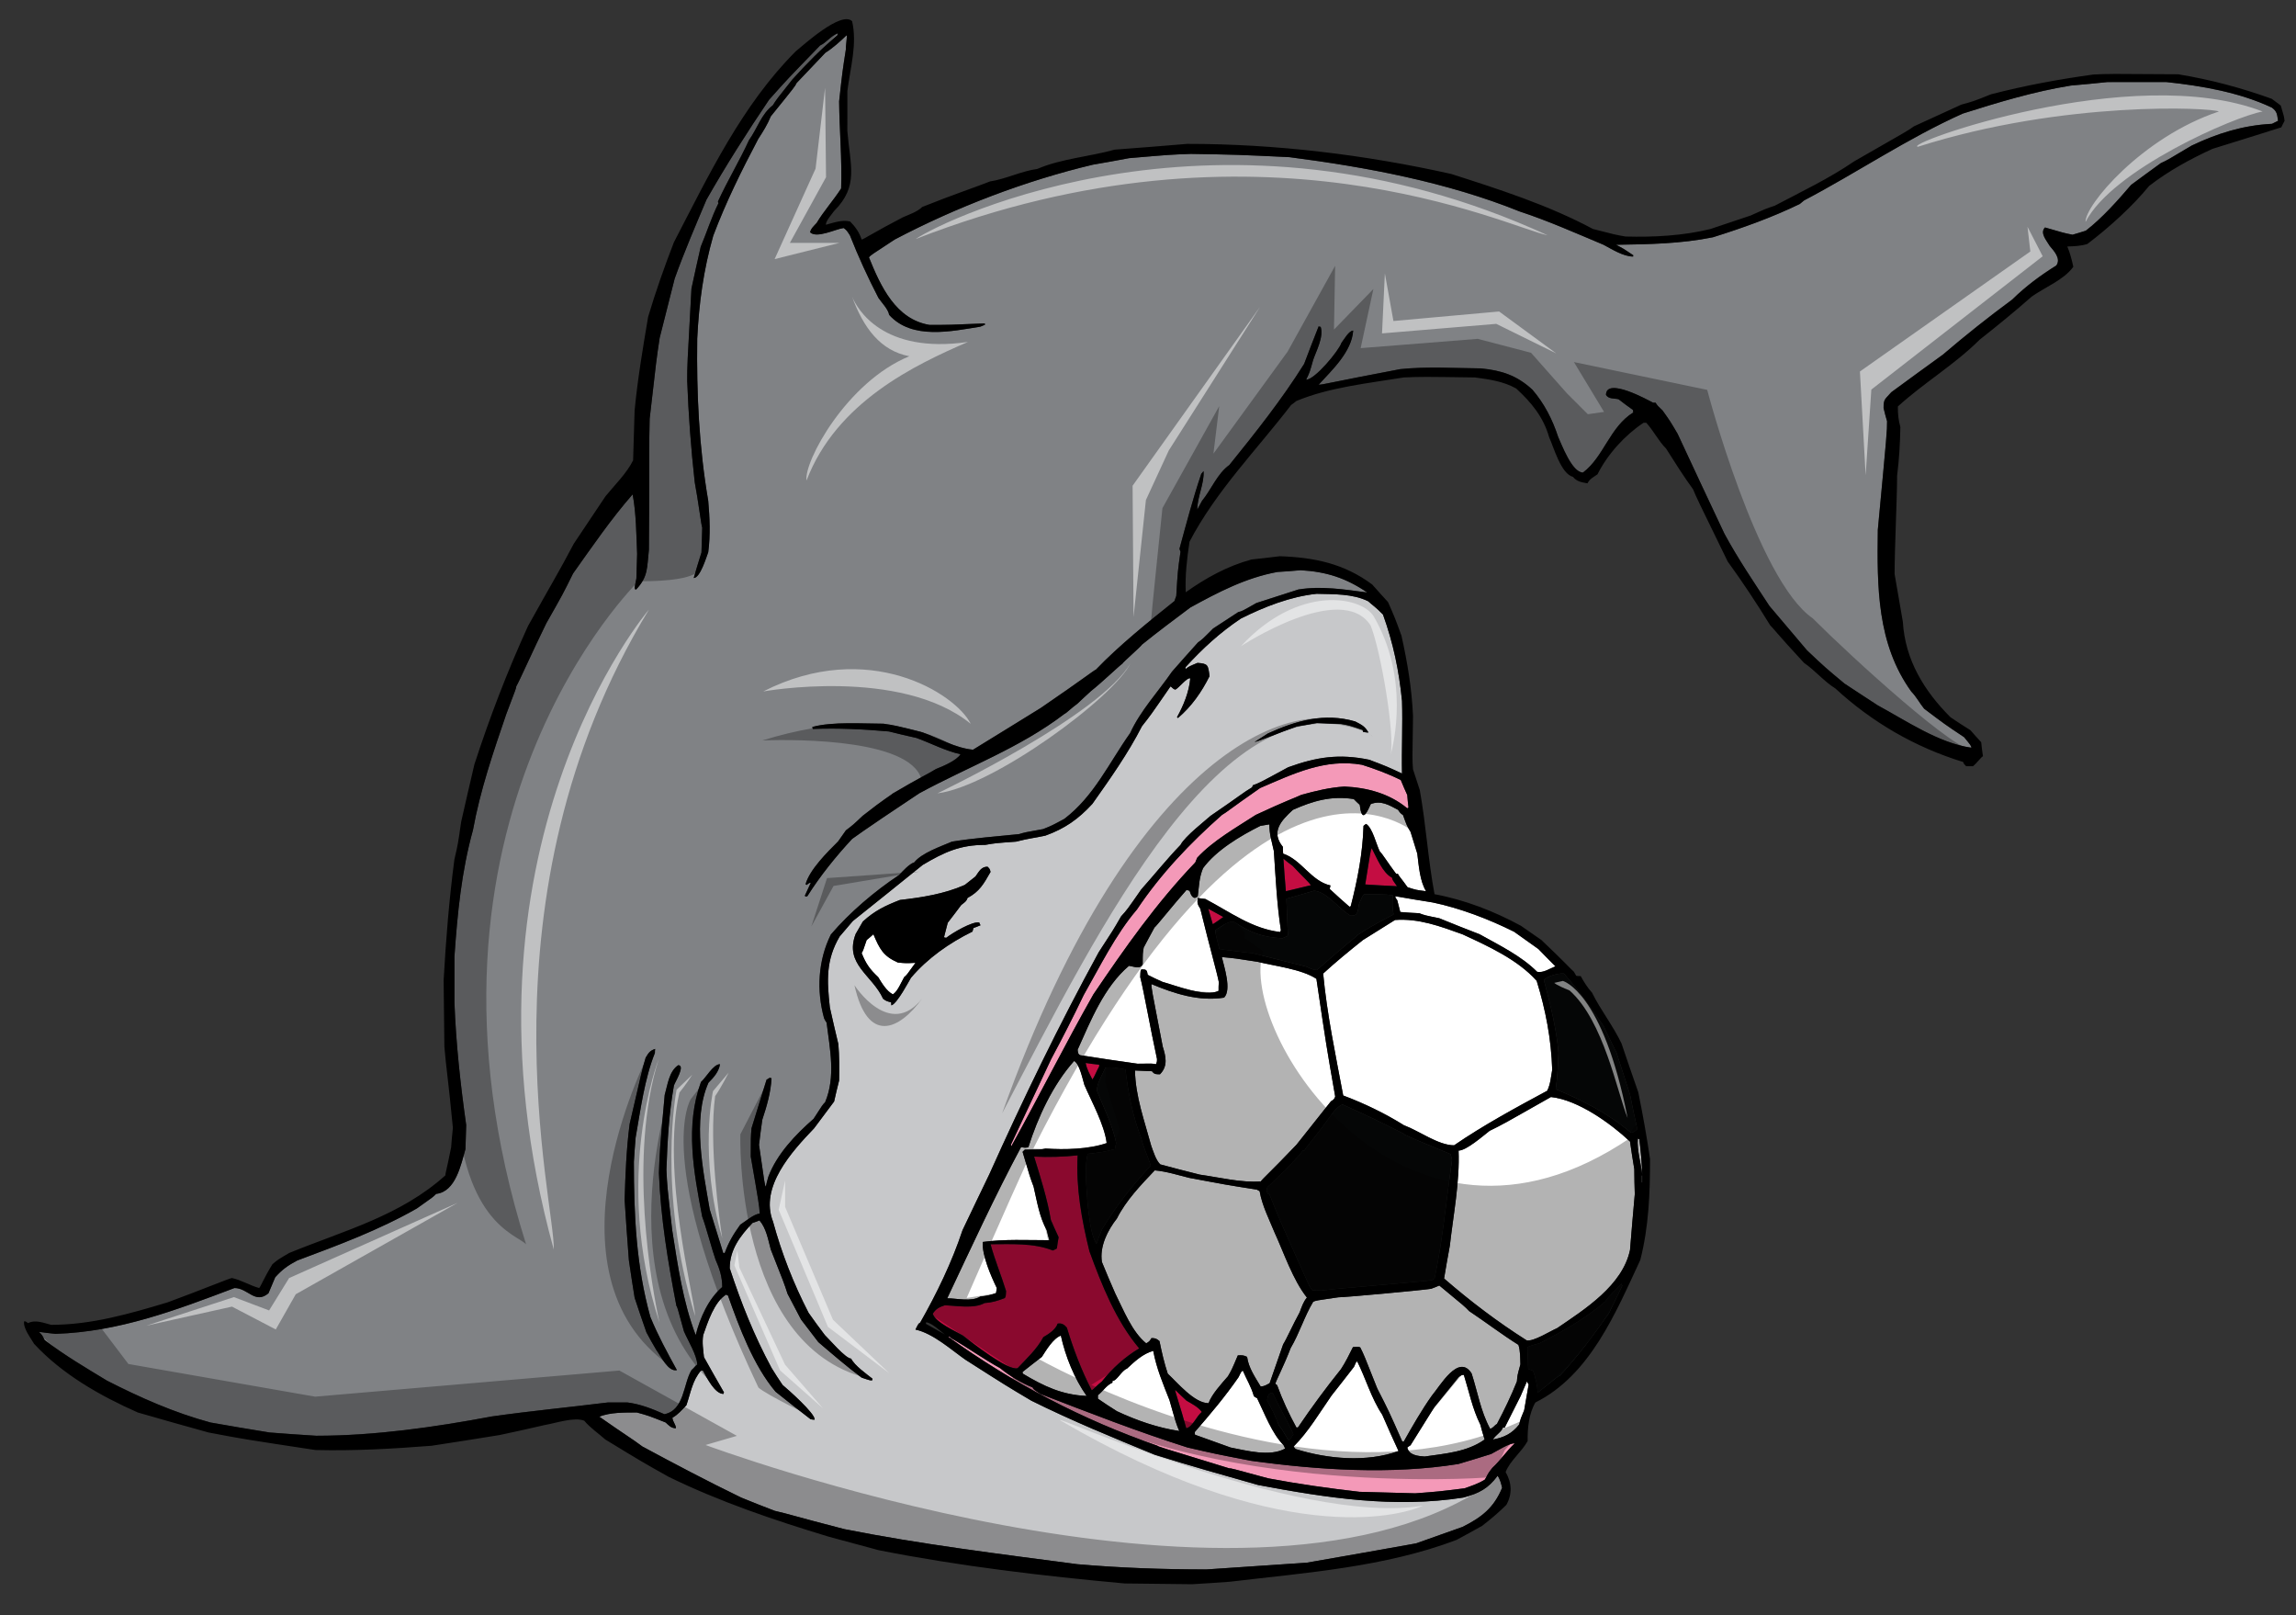
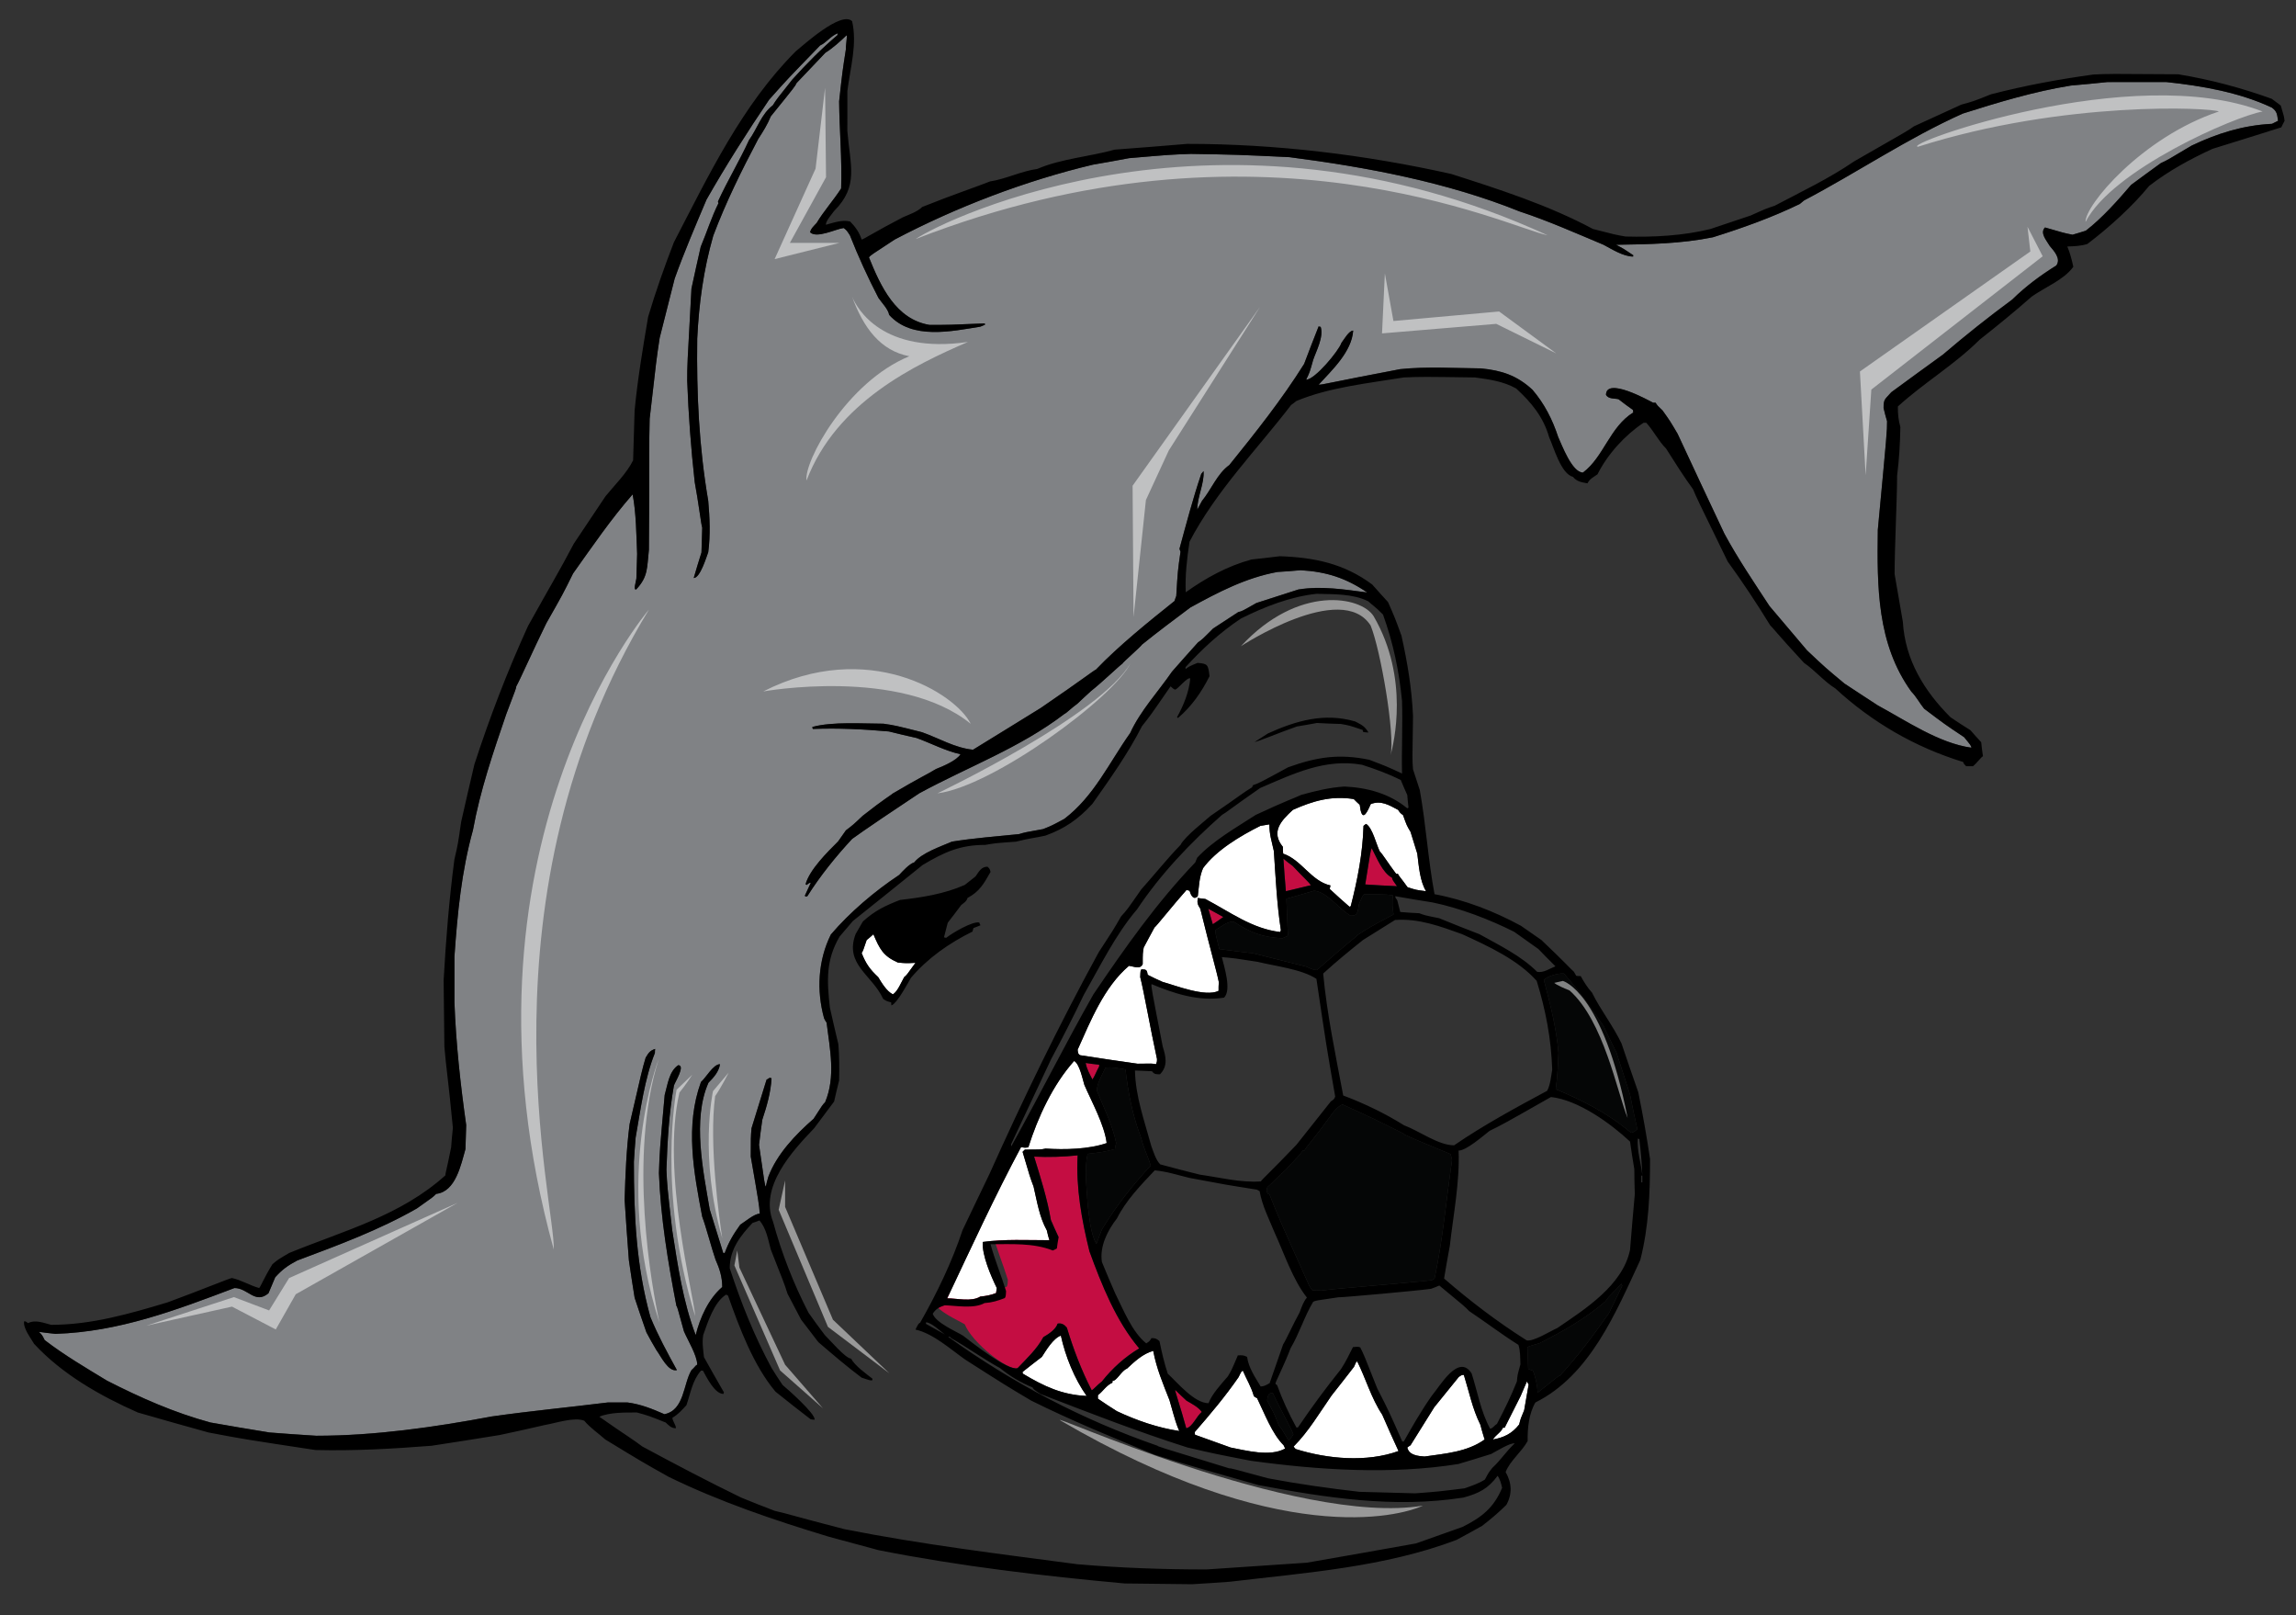
<svg xmlns="http://www.w3.org/2000/svg" version="1.1" id="layer_1" x="0px" y="0px" width="200px" height="140.667px" viewBox="0 0 200 140.667" style="enable-background:new 0 0 200 140.667;" xml:space="preserve">
  <rect x="0" y="0" width="200" height="140.667" fill="#333333" stroke="none" />
  <path id="color4" style="fill:#808285;" d="M197.893,9.368c-2.835-1.33-6.105-1.897-9.201-2.225c-1.702,0-3.401,0.001-5.102,0.001  c-1.067,0.109-2.137,0.218-3.205,0.306c-3.227,0.522-6.322,1.46-9.419,2.442c-4.816,2.158-9.179,5.123-13.822,7.564  c-0.131,0.109-0.262,0.219-0.371,0.306c-2.419,1.177-4.992,2.093-7.565,2.899c-2.791,0.568-5.581,0.61-8.437,0.654  c0.632,0.328,0.632,0.328,1.504,0.917c-0.022,0.042-0.022,0.086-0.021,0.108c-0.851,0-1.875-0.655-2.572-1.024  c-2.399-1.003-4.842-2.094-7.305-2.9c-6.323-2.551-13.321-3.86-20.06-4.731c-4.577-0.218-4.577-0.218-8.589-0.283  c-1.832,0.066-1.832,0.066-5.386,0.371c-1.045,0.196-2.092,0.392-3.139,0.566c-5.887,1.396-11.926,3.707-17.269,6.519  c-2.072,1.352-2.072,1.352-2.246,1.548c1.025,2.551,2.355,5.407,5.276,5.887c1.745,0,1.745,0,4.818-0.13  c0,0.044,0,0.087,0.022,0.109c-0.153,0.065-0.284,0.13-0.415,0.175c-2.486,0.393-5.952,1.177-7.937-1.025  c-0.087-0.502-0.654-1.068-0.937-1.482c-0.915-1.766-1.745-3.576-2.486-5.451c-0.284-0.437-0.284-0.437-0.545-0.633  c-0.698,0.087-2.355,0.937-2.923,0.371c0.066-0.328,0.35-0.568,0.568-0.807c0.611-1.025,1.461-1.962,2.137-3.01  c0.087-2.485-0.152-5.102-0.175-7.587c0.283-2.572,0.283-2.572,0.588-4.535c-0.021-0.327,0.131-1.091,0.065-1.222  c-0.544,0.524-1.219,1.135-1.852,1.527c-0.851,0.894-1.679,1.765-2.507,2.637c-0.131,0.283-0.131,0.283-2.246,2.9  c-0.283,0.698-0.676,1.33-1.09,1.961c-1.461,2.769-2.813,5.495-3.924,8.438c-0.851,2.986-1.244,5.864-1.395,8.96  c-0.065,4.776,0.152,9.419,0.959,14.128c0.131,1.483,0.195,2.987,0,4.47c-0.152,0.392-0.698,2.246-1.265,2.246  c0.218-0.742,0.437-1.483,0.675-2.224c0.021-0.72,0.044-1.439,0.066-2.159c-0.066-0.087-0.349-2.354-0.654-3.968  c-0.328-2.943-0.545-5.887-0.655-8.829c0-1.31,0-1.31,0.371-8.024c0.263-1.2,0.524-2.421,0.807-3.641  c0.524-1.242,0.937-2.573,1.547-3.794c-0.021-0.044-0.042-0.087-0.043-0.153c0.829-1.809,1.875-3.531,2.704-5.342  c0.72-1.002,1.069-2.267,2.073-3.03c0.326-0.522,0.326-0.522,1.7-2.246c1.221-1.351,2.506-2.659,3.924-3.859  c0-0.043,0.021-0.108,0.043-0.174c-0.631,0.24-1.003,0.829-1.547,1.067c-2.878,2.966-2.878,2.966-4.449,4.732  c-1.919,2.834-3.749,5.711-5.45,8.699c-0.959,2.268-1.94,4.557-2.769,6.868c-0.435,1.722-0.872,3.445-1.308,5.167  c-0.284,1.876-0.284,1.876-0.872,7.042c-0.065,2.137,0,3.685-0.065,11.403c-0.175,1.548-0.044,2.333-1.113,3.466  c-0.043,0.001-0.086-0.021-0.109-0.043c-0.022-0.197-0.022-0.197,0.131-0.917c0.022-0.697,0.044-1.417,0.065-2.135  c-0.065-1.614-0.087-3.621-0.393-5.19c-1.875,2.137-3.53,4.558-5.189,6.891c-0.894,1.81-0.894,1.81-2.332,4.338  c-1.157,2.354-2.333,5.014-2.616,5.493c0,0.132,0,0.132-0.872,2.421c-1.134,3.314-2.268,6.628-2.899,10.094  c-1.003,3.619-1.353,7.26-1.613,11.012c-0.001,1.329-0.002,2.659,0,3.989c0.131,3.576,0.522,7.129,1.024,10.683  c-0.021,0.697-0.044,1.396-0.065,2.094c-0.393,1.374-0.85,3.707-2.55,3.901c-0.285,0.284-0.285,0.284-1.68,1.267  c-3.315,1.896-6.868,3.204-10.421,4.533c-0.829,0.438-1.308,0.785-1.92,1.461c-0.196,0.479-0.392,0.937-0.588,1.395  c-1.177,0.982-1.766-0.458-2.965-0.458c-5.123,1.94-10.074,3.816-15.589,3.99c-0.481-0.044-0.96-0.108-1.439-0.174  c0.283,0.282,0.283,0.282,0.502,0.718c1.7,1.311,3.598,2.421,5.429,3.533c2.9,1.482,5.865,2.791,9.004,3.642  c1.7,0.305,3.424,0.589,5.144,0.871c1.353,0.11,2.705,0.196,4.079,0.285c5.08-0.001,10.29-0.743,15.282-1.68  c3.555-0.502,6.628-0.785,10.139-1.222c0.545,0,1.111,0,1.678,0.001c1.156,0.152,2.136,0.545,3.227,1.023  c1.745-0.348,1.635-2.637,2.356-3.837c0.282-0.239,0.348-0.414,0.501-0.48c-0.001-0.785-0.83-2.137-1.156-2.9  c-0.589-2.157-0.589-2.157-0.653-2.202c-0.742-3.858-1.374-7.63-1.526-11.577c0.065-1.939,0.065-1.939,0.501-6.803  c0.262-0.893,0.37-2.048,1.177-2.594c0.654,0-0.284,1.483-0.371,1.767c-0.436,2.441-0.566,4.84-0.653,7.325  c0.065,1.418,0.065,1.418,0.5,5.254c0.479,3.053,0.938,6.258,2.049,9.157c0.372-1.503,1.113-3.16,2.312-4.186  c0-0.894-0.24-1.612-0.588-2.397c-0.284-0.785-0.85-2.944-1.157-3.729c-0.74-3.882-1.503-7.914-0.108-11.73  c0.437-0.371,1.068-1.548,1.657-1.548c-0.086,0.634-0.545,1.155-1.003,1.613c-1.417,3.184-0.458,7.718,0.109,11.031  c0.392,1.266,0.785,2.531,1.177,3.793c0.045,0.002,0.088,0,0.131,0.002c0.35-0.959,0.741-1.613,1.352-2.464  c0.392-0.239,1.221-0.959,1.701-0.959c-0.066-0.829-0.066-0.829-0.786-4.972c0-1.656,0-1.656,0.065-2.463  c0.438-1.396,0.874-2.813,1.309-4.23c0.087-0.043,0.175-0.108,0.284-0.175c0.043,0.023,0.087,0.045,0.152,0.045  c-0.065,1.242-0.416,2.441-0.806,3.619c-0.11,0.741-0.196,1.46-0.284,2.18c0.502,3.511,0.502,3.511,0.589,3.641  c0.065-0.282,0.13-0.566,0.218-0.85c0.741-1.983,2.376-3.685,3.946-5.058c0.785-1.222,0.785-1.222,1.003-1.44  c0.937-2.224,0.415-4.622,0.13-6.933c-0.087-0.109-0.153-0.239-0.217-0.37c-0.676-2.443-0.525-5.059,0.588-7.304  c1.657-1.94,3.815-3.772,5.954-5.189c0.261-0.283,0.893-0.98,1.307-1.09c0.654-0.829,2.332-1.396,3.291-1.81  c1.919-0.306,3.903-0.458,5.843-0.655c0.502-0.152,0.502-0.152,2.094-0.437c0.762-0.304,0.762-0.304,1.853-0.893  c2.595-1.985,3.882-4.862,5.734-7.478c0.872-1.919,2.442-3.599,3.641-5.342c0.742-0.851,1.506-1.701,2.269-2.551  c0.348-0.239,0.348-0.239,1.307-1.199c0.72-0.479,1.462-0.959,2.202-1.439c0.306-0.065,0.306-0.065,1.571-0.785  c1.221-0.392,2.44-0.785,3.662-1.178c2.027-0.326,3.989,0,5.995,0.262c-1.854-1.264-3.554-1.809-5.799-1.94  c-0.677,0.065-1.352,0.11-2.028,0.153c-2.746,0.502-5.166,1.766-7.587,3.096c-1.396,1.046-2.834,2.115-4.207,3.227  c-0.088,0.174-1.658,1.526-1.724,1.678c-0.152,0.066-1.809,1.658-2.703,2.355c-0.414,0.372-0.807,0.743-1.199,1.113  c-0.545,0.392-0.959,0.828-1.134,0.893c-3.88,2.966-8.393,4.602-12.645,6.913c-5.45,3.618-5.624,3.837-5.843,3.969  c-1.418,1.524-2.791,3.226-3.903,4.991c-0.153,0.044-0.153,0.044-0.218-0.044c0.174-0.37,0.349-0.74,0.523-1.132  c-0.152,0.021-0.152,0.021-0.371,0.196c-0.043-0.023-0.065-0.045-0.087-0.066c0.349-1.265,1.896-2.791,2.835-3.727  c0.218-0.307,0.437-0.633,0.675-0.96c0.632-0.48,0.632-0.48,1.461-1.265c1.963-1.547,2.529-1.832,2.616-1.941  c2.399-1.417,3.075-1.701,3.773-2.138c0.567-0.217,1.809-0.741,2.137-1.285c-1.308-0.284-2.573-0.96-3.837-1.418  c-0.806-0.173-1.613-0.371-2.399-0.566c-2.202-0.197-4.425-0.305-6.628-0.219c-0.021-0.043-0.043-0.108-0.043-0.173  c1.744-0.48,4.426-0.284,6.192-0.283c1.024,0.151,1.024,0.151,3.357,0.74c1.483,0.523,2.877,1.374,4.447,1.526  c1.964-1.2,3.925-2.42,5.909-3.642c3.73-2.55,4.644-3.292,4.797-3.334c1.983-2.072,4.579-4.165,6.846-5.975  c0.044-0.13,0.087-0.283,0.152-0.436c0.13-2.18,0.13-2.18,0.371-3.859c-0.044-0.087-0.066-0.173-0.088-0.261  c0.589-2.158,1.177-4.405,1.897-6.52c0.065-0.065,0.13-0.152,0.196-0.24c0.086,1.046-0.546,2.246-0.547,3.358  c0.133-0.24,0.264-0.502,0.415-0.764c0.808-0.981,1.331-2.376,2.377-3.118c2.289-2.834,4.578-5.712,6.518-8.808  c0.415-1.091,0.829-2.181,1.264-3.27c0.045,0.023,0.11,0.044,0.176,0.043c0.283,0.872-0.394,2.115-0.653,2.878  c-0.306,1.09-0.306,1.09-0.611,1.723c0.764-0.001,2.855-2.53,3.073-3.206c0.219-0.283,0.655-1.068,1.024-1.069  c-0.129,1.853-1.852,3.446-3.008,4.709c0.306,0.022,1.004-0.196,7.107-1.352c2.311-0.239,4.709-0.086,7.02-0.065  c1.811,0.174,3.142,0.61,4.491,1.854c1.048,1.221,1.745,2.594,2.246,4.12c0.305,0.653,1.2,3.096,2.159,3.096  c1.809-1.352,2.332-3.968,4.382-5.232c-0.023-0.065-0.022-0.131-0.022-0.217c-0.435-0.306-0.85-0.611-1.264-0.938  c-0.393-0.088-0.851,0-1.09-0.371c0-1.592,3.684,0.458,4.099,0.675c0.065,0,0.131,0,0.217,0c0.174,0.262,0.174,0.262,0.611,0.677  c0.654,0.916,0.654,0.916,1.309,2.027c1.352,2.899,2.703,5.8,4.076,8.699c1.177,2.181,2.572,4.23,3.926,6.301  c1.089,1.286,2.179,2.572,3.27,3.86c1.592,1.503,1.592,1.503,3.27,2.898c0.959,0.633,1.919,1.266,2.899,1.898  c2.464,1.33,5.321,3.292,8.155,3.685c-0.045-0.196-0.045-0.196-0.634-0.916c-1.7-1.134-1.7-1.134-3.488-2.485  c-0.392-0.479-0.676-1.047-1.111-1.482c-3.008-4.166-2.987-9.158-2.922-14.085c0.806-8.568,0.806-8.568,0.807-9.463  c-0.107-0.37-0.218-0.763-0.305-1.155c0-0.807,0.13-0.742,0.676-1.374c1.482-1.091,2.988-2.181,4.491-3.271  c1.962-1.678,3.967-3.269,6.04-4.797c1.176-1.155,2.441-2.092,3.837-2.964c0.436-0.589-0.196-1.265-0.567-1.702  c-0.262-0.457-0.895-1.134-0.414-1.612c1.634,0.479,1.634,0.479,2.397,0.632c0.371-0.109,0.765-0.219,1.156-0.35  c1.418-1.09,2.791-2.638,3.947-3.99c0.85-0.632,1.722-1.264,2.594-1.897c0.566-0.261,0.566-0.261,2.681-1.525  c2.245-1.068,4.471-1.767,6.999-1.896c0.175-0.088,0.35-0.175,0.524-0.263C198.348,9.978,198.372,9.716,197.893,9.368z   M58.966,119.316c-0.764,0.176-1.396-1.22-1.787-1.742c-0.306-0.502-0.59-1.025-0.872-1.549c-0.349-1.002-0.697-2.006-1.025-3.009  c-0.174-1.09-0.349-2.18-0.502-3.271c-0.13-1.744-0.262-3.487-0.371-5.254c0.066-2.201,0.154-4.426,0.437-6.606  c1.09-4.731,1.09-4.731,1.396-5.778c0.262-0.435,0.37-0.609,0.828-0.763c-0.021,0.132-0.022,0.239-0.021,0.349  c-0.916,2.29-1.242,4.928-1.679,7.37c-0.066,0.72-0.108,1.418-0.152,2.114c0,4.601,0.197,9.07,1.439,13.518  C57.309,116.287,58.137,117.812,58.966,119.316z" />
-   <path id="color3" style="fill:#C7C8CA;" d="M108.087,53.866c-1.853,1.244-3.314,2.595-4.818,4.23c0,0.065,0,0.131,0,0.174  c0.305-0.239,0.305-0.239,1.046-0.545c0.937,0.065,0.917,0.196,1.047,1.155c-0.697,1.395-1.569,2.638-2.747,3.642  c-0.044-0.023-0.066-0.044-0.088-0.066c0.567-1.025,1.048-2.181,1.156-3.38c-0.261-0.13-1.003,0.851-1.308,0.98  c-0.219-0.065-0.284-0.217-0.414-0.284c-1.746,2.531-1.746,2.531-2.487,3.467c-1.198,2.356-2.79,4.601-4.317,6.76  c-1.221,1.33-2.398,2.157-4.098,2.769c-1.112,0.239-1.351,0.217-2.55,0.523c-1.81,0.13-1.81,0.13-2.682,0.282  c-2.203,0-3.576,0.633-5.451,1.745c-2.029,1.635-4.056,3.271-6.083,4.884c-0.392,0.458-0.785,0.916-1.155,1.352  c-1.199,2.05-1.113,3.794-0.851,6.172c0.241,1.065,0.48,2.135,0.742,3.202c0.087,1.068,0.087,2.094,0.066,3.162  c-0.152,0.61-0.305,1.222-0.435,1.832c-0.591,0.785-1.178,1.568-1.745,2.333c-1.92,2.006-4.775,5.102-3.576,8.132  c0.741,2.725,1.788,5.407,3.096,7.936c0.457,0.655,0.938,1.31,1.417,1.94c0.371,0.35,1.81,2.051,2.288,2.049  c0.305,0.611,1.33,1.331,1.854,1.746c-0.001,0.042-0.001,0.086-0.001,0.13c-0.152,0.044-0.152,0.044-0.938-0.219  c-1.307-0.98-2.527-2.027-3.771-3.095c-0.502-0.654-1.003-1.309-1.504-1.963c-0.393-0.741-0.786-1.482-1.178-2.245  c-0.305-0.937-0.305-0.937-1.46-3.858c-0.241-0.896-0.392-1.833-0.982-2.529c-0.218,0.087-0.414,0.152-0.609,0.218  c-1.07,1.134-1.985,2.312-1.985,3.945c1.003,3.053,2.115,5.844,3.641,8.678c0.305,0.502,0.633,1.002,0.96,1.484  c0.393,0.324,2.9,2.528,2.79,3.028c-0.13,0.001-0.239-0.021-0.348-0.042c-1.024-0.785-2.05-1.592-3.053-2.398  c-1.919-2.269-3.162-5.604-4.142-8.374c-0.065-0.021-0.109-0.042-0.153-0.086c-1.047,0.633-1.613,2.42-2.006,3.531  c-0.108,0.677,0,1.243,0.066,1.919c0.566,1.026,1.155,2.05,1.744,3.074c-0.021,0.045-0.043,0.088-0.043,0.13  c-0.763,0.002-1.461-1.438-1.788-2.026c-0.065,0-0.132,0-0.174,0c-0.742,0.851-0.894,1.919-1.266,3.009  c-0.392,0.414-0.719,0.807-1.221,1.092c0.022,0.348,0.305,0.587,0.306,0.914c-0.414-0.001-0.611-0.24-0.894-0.501  c-1.482-0.59-1.482-0.59-2.507-0.872c-1.004,0-2.377-0.022-3.27,0.37c2.398,1.68,2.855,1.918,3.75,2.594  c2.834,1.527,5.691,3.032,8.612,4.449c0.96,0.392,1.94,0.784,2.922,1.154c1.265,0.284,1.655,0.458,6.06,1.592  c6.693,1.329,13.518,2.158,20.278,3.053c3.748,0.326,7.499,0.457,11.271,0.457c2.899-0.196,5.82-0.393,8.742-0.589  c3.162-0.544,6.322-1.111,9.507-1.678c1.352-0.479,2.702-0.959,4.055-1.438c1.656-0.83,2.725-1.658,3.444-3.401  c-0.087-0.371-0.174-0.74-0.393-1.047c-0.828,1.112-1.613,1.526-2.986,1.896c-6.04,0.939-11.926,0.023-17.855-1.09  c-3.01-0.853-6.04-1.7-9.027-2.64c-3.62-1.481-7.238-2.964-10.749-4.708c-2.202-1.308-2.202-1.308-5.755-3.575  c-1.244-0.873-2.813-2.29-4.339-2.617c0.261-0.522,0.261-0.522,0.413-0.609c1.44-2.53,2.77-5.277,3.686-8.045  c0.763-1.614,1.548-3.227,2.332-4.862c2.945-6.562,6.083-13.038,9.529-19.339c1.242-1.897,1.242-1.897,1.961-3.141  c0.502-0.545,0.502-0.545,1.746-2.333c1.133-1.265,2.223-2.638,3.423-3.88c0.371-0.741,2.244-2.181,2.616-2.529  c2.682-1.831,2.811-2.006,3.618-2.486c0.021-0.043,0.044-0.109,0.065-0.175c0.59-0.217,0.59-0.217,3.075-1.569  c2.484-0.895,4.425-1.199,7.062-0.654c1.55,0.589,1.55,0.589,2.857,1.199c-0.044-2.092,0.066-4.229,0-6.322  c-0.262-2.638-0.763-5.037-1.657-7.522c-0.632-0.655-0.938-0.829-1.285-1.156c-1.353-0.676-3.009-0.61-4.493-0.653  C112.404,51.947,110.137,52.841,108.087,53.866z M84.278,78.198c-0.086,0.306-0.305,0.414-0.545,0.61  c-0.392,0.523-0.785,1.046-1.178,1.549c-0.109,0.436-0.218,0.849-0.327,1.264c0.065,0.022,0.131,0.044,0.197,0.044  c0.523-0.415,2.289-1.461,2.877-1.33c0.022,0.087,0.066,0.174,0.11,0.239c-0.218,0.088-0.415,0.174-0.611,0.239  c-0.044,0.109-0.066,0.219-0.087,0.308c-2.028,1.002-3.903,2.311-5.364,4.031c-0.153,0.241-1.178,2.225-1.701,2.399  c-0.021-0.087-0.021-0.175-0.021-0.263c-0.415-0.108-0.415-0.108-0.699-0.305c-0.96-2.092-3.401-3.01-2.397-5.646  c0.196-0.35,0.414-0.719,0.631-1.091c1.025-0.937,1.94-1.373,3.228-1.875c1.918-0.218,3.858-0.522,5.646-1.308  c0.306-0.24,0.611-0.48,0.938-0.741c0.305-0.436,0.502-0.85,1.046-0.85c0.197,0.195,0.197,0.195,0.262,0.457  C85.673,76.999,85.325,77.631,84.278,78.198z M118.051,62.827c0.588,0.305,0.828,0.415,1.155,0.96c-0.153,0-0.306-0.022-0.458-0.045  c-0.021-0.042-0.042-0.109-0.043-0.174c-1.156-0.393-1.156-0.393-1.896-0.524c-0.698-0.022-1.396-0.043-2.094-0.087  c-0.59,0.109-1.177,0.218-1.743,0.305c-1.614,0.566-3.358,1.309-3.687,1.351c0.371-0.239,0.764-0.479,1.156-0.74  C112.884,62.762,115.369,62.042,118.051,62.827z" />
-   <path id="color2" style="fill:#F499B8;" d="M129.89,126.621c0.349-0.173,1.701-1.024,2.05-0.916  c-0.698,0.632-1.221,1.461-1.941,2.116c-0.328,0.415-0.328,0.415-0.654,1.025c-0.545,0.347-1.155,0.544-1.766,0.762  c-2.269,0.282-2.269,0.282-4.297,0.436c-1.634-0.045-3.249-0.088-4.86-0.132c-2.66-0.305-5.321-0.676-7.959-1.176  c-3.205-0.873-3.205-0.873-3.4-0.873c-6.193-1.896-6.193-1.896-6.236-1.963c-6.561-2.268-12.602-5.449-18.226-9.483  c0.13-0.022,0.13-0.022,0.239,0.108c1.462,0.829,2.835,1.832,4.274,2.616c0.828,0.677,1.831,1.287,2.834,1.681  c0.087,0.174,0.087,0.174,0.676,0.566c4.23,1.635,8.481,3.292,12.819,4.666c2.464,0.566,2.464,0.566,5.517,1.155  c5.866,0.807,12.21,1.221,18.074,0.282C127.971,127.211,128.93,126.928,129.89,126.621z M118.639,66.6  c-3.226-0.567-5.974,0.785-8.873,2.026c-2.725,1.898-2.92,2.116-3.314,2.334c-2.77,2.441-5.362,5.167-7.413,8.241  c-1.853,2.158-3.249,5.014-4.643,7.457c-0.894,1.875-1.854,3.75-2.834,5.58c-1.178,2.486-2.333,4.949-3.489,7.414  c-0.001,0.064,0,0.131,0.021,0.174c2.42-4.361,4.688-8.895,7.151-13.233c2.748-4.055,5.473-7.938,8.874-11.491  c0.044-0.13,0.109-0.261,0.174-0.415c1.373-1.481,3.422-2.637,5.102-3.727c2.813-1.309,3.379-1.461,3.968-1.744  c1.286-0.35,2.42-0.633,3.75-0.72c1.983,0.088,3.924,0.61,5.473,1.897c0.022-0.021,0.064-0.044,0.108-0.066  c-0.044-0.348-0.086-0.719-0.108-1.09c-0.196-0.436-0.392-0.872-0.566-1.308C120.929,67.384,119.795,66.97,118.639,66.6z" />
-   <path id="color1" style="fill:#C40D42;" d="M121.691,77.173c-0.938-0.044-1.853-0.086-2.769-0.152  c0.457-2.898,0.457-2.898,0.566-3.16c0.415,0.784,0.938,2.157,1.767,2.571C121.298,76.628,121.298,76.628,121.691,77.173z   M112.601,75.408c-0.284-0.196-0.546-0.416-0.807-0.634c0.065,0.96,0.13,1.897,0.217,2.835c0.72-0.174,1.44-0.348,2.181-0.522  C114.019,76.824,113.668,76.54,112.601,75.408z M105.253,79.136c0.13,0.458,0.262,0.916,0.392,1.352  c0.307-0.197,0.609-0.414,0.917-0.633C106.124,79.614,105.688,79.375,105.253,79.136z M104.685,122.958  c-0.282-0.414-0.871-0.719-1.328-0.98c-0.327-0.305-0.654-0.61-0.982-0.938c-0.065,0.023,0.436,1.418,0.96,3.336  C103.879,124.268,104.207,123.352,104.685,122.958z M88.639,119.143c0.828-0.87,1.679-1.655,2.245-2.702  c0.458-0.262,1.091-0.677,1.243-1.177c0.349-0.065,0.588,0.085,0.807,0.348c0.567,1.876,1.266,3.706,2.159,5.451  c0.13-0.023,0.456-0.437,0.894-0.765c0.893-1.133,2.006-2.137,3.248-2.876c-2.027-2.399-3.271-5.538-4.337-8.461  c-0.676-2.747-1.178-5.493-1.025-8.35c-1.199,0.13-2.573,0.174-3.793,0.109c0.544,1.766,1.154,3.684,1.46,5.516  c0.219,0.5,0.437,1.002,0.677,1.504c-0.066,0.328-0.109,0.654-0.153,0.98c-0.131,0.066-0.241,0.133-0.349,0.176  c-1.699-0.676-3.619-0.545-5.428-0.546c0.371,1.375,0.937,2.727,1.352,4.077c-0.021,0.458-0.021,0.458-0.109,0.611  c-0.632,0.239-1.091,0.392-1.766,0.436c-0.916,0.523-2.508,0.219-3.467,0.196c-0.457,0.152-0.784,0.306-1.046,0.74  c0.285,0.787,1.985,1.505,2.638,1.897C84.649,116.898,87.811,119.405,88.639,119.143z M94.57,92.567  c0.108,0.564,0.327,0.914,0.588,1.438c0.174-0.219,0.328-0.675,0.588-1.134c0-0.044,0-0.086,0-0.152  C95.354,92.676,94.962,92.632,94.57,92.567z" />
-   <path id="fill_1_" style="fill:#FFFFFF;" d="M143.058,102.313c-0.107-0.96-0.479-2.183-0.392-3.163  c0.043,0.023,0.087,0.045,0.131,0.045C142.929,100.241,143.015,101.267,143.058,102.313z M141.988,99.411  c-1.699-1.59-4.512-3.619-6.888-3.88c-4.188,2.377-4.188,2.377-5.341,2.943c-0.567,0.437-2.029,1.724-2.705,1.722  c0.11,2.726-0.457,5.582-0.763,8.286c-0.174,0.959-0.35,1.918-0.501,2.854c2.267,1.964,4.644,3.773,7.195,5.387  c0.587,0.13,2.092-0.829,2.659-1.068c2.398-1.637,5.69-3.708,6.343-6.803c0.134-1.614,0.263-3.227,0.415-4.862  c-0.02-0.719-0.043-1.438-0.043-2.181C142.23,101.025,142.099,100.219,141.988,99.411z M121.714,78.394  c0.088,0.35,0.174,0.699,0.262,1.025c0.544,0.044,1.09,0.088,1.656,0.108c0.458,0.177,0.458,0.177,1.745,0.438  c1.155,0.479,2.332,0.937,3.51,1.394c1.721,0.961,3.618,1.876,5.014,3.271c0.547,0.108,1.091-0.284,1.592-0.48  c-0.501-0.501-1.003-1.003-1.482-1.503c-0.719-0.502-1.417-1.004-2.115-1.504c-2.18-1.091-4.687-2.05-7.085-2.552  c-1.091-0.175-2.182-0.35-3.271-0.546C121.56,78.198,121.56,78.198,121.714,78.394z M134.773,94.987  c0.283-0.568,0.327-1.223,0.436-1.833c-0.086-2.682-0.567-5.188-1.353-7.739c-1.656-1.854-4.249-3.032-6.474-4.056  c-1.94-0.697-3.793-1.396-5.866-1.243c-0.937,0.588-1.874,1.179-2.79,1.744c-1.177,0.938-2.354,1.897-3.468,2.921  c0.328,3.534,1.091,7.131,1.746,10.619c1.809,0.676,3.663,1.569,5.297,2.594c1.309,0.48,2.987,1.744,4.36,1.744  C129.235,97.973,132.025,96.469,134.773,94.987z M130.392,124.005c0.632-1.198,1.241-2.442,1.743-3.707  c0.044-0.544,0.044-0.544,0.305-1.482c-0.021-0.566,0.001-1.155-0.173-1.701c-1.46-0.915-2.856-1.984-4.295-2.943  c-0.371-0.392-0.371-0.392-2.595-2.224c-0.241,0.108-0.48,0.196-0.72,0.285c-1.025,0.151-7.5,0.74-8.089,0.741  c-1.962,0.282-1.962,0.282-2.18,0.391c-0.764,1.266-1.199,2.747-1.963,4.034c-0.61,1.591-1.265,2.813-1.331,3.096  c0.045,0.043,0.088,0.087,0.153,0.131c0.458,1.264,1.024,2.486,1.68,3.685c0.043,0,0.086,0,0.131-0.001  c1.198-1.766,2.419-3.423,3.75-5.079c0.415-0.633,0.718-1.265,1.045-1.919c0.241-0.021,0.438-0.065,0.633,0.022  c0.327,0.654,0.327,0.654,1.482,3.575c1.004,1.963,1.004,1.963,2.181,4.622c0.045,0,0.087,0,0.131,0  c0.764-1.352,1.548-2.725,2.442-3.989c0.697-0.807,2.332-3.728,3.467-1.94c0.522,1.613,0.785,3.29,1.613,4.818  C130.085,124.355,130.151,124.136,130.392,124.005z M100.347,93.285c-0.501-0.021-1.002-0.043-1.482-0.064  c0.044,2.268,0.829,4.382,1.417,6.561c0.196,0.525,0.392,1.222,0.785,1.615c1.134,0.306,2.289,0.61,3.444,0.893  c1.701,0.239,3.599,0.72,5.32,0.589c0.175-0.262,0.764-0.742,3.096-3.184c1.004-1.265,2.007-2.528,3.01-3.792  c0.218-0.133,0.305-0.196,0.37-0.415c-0.763-4.361-0.763-4.361-1.636-10.247c-1.285-0.852-3.64-1.113-5.123-1.483  c-1.962-0.306-1.962-0.306-3.117-0.414c0.196,0.828,0.871,2.855,0.196,3.533c-2.202,0.348-4.34-0.35-6.323-1.179  c-0.022,0.283-0.022,0.283,0.981,5.449c0.26,0.829,0.479,1.68-0.24,2.4C100.697,93.546,100.565,93.569,100.347,93.285z   M97.142,112.625c0.72,1.439,1.461,3.356,2.704,4.359c0.283-0.174,0.283-0.174,0.458-0.458c0.348,0,0.435,0.045,0.697,0.262  c0.196,0.959,0.414,1.918,0.72,2.835c0.828,0.764,2.311,2.572,3.553,2.573c0.284-0.785,1.113-1.679,1.68-2.333  c0.327-0.547,0.327-0.547,0.872-1.831c0.371-0.022,0.501-0.021,0.807,0.131c0.131,0.958,0.697,1.765,1.178,2.571  c0.327,0,0.501-0.13,0.785-0.283c0.392-1.111,0.784-2.245,1.177-3.378c0.283-0.438,0.851-1.724,1.439-2.791  c0.175-0.459,0.306-0.895,0.631-1.287c-1.22-1.525-2.025-3.946-2.81-5.647c-0.481-1.177-1.091-2.354-1.31-3.62  c-0.085-0.042-0.174-0.085-0.24-0.13c-2.769-0.437-2.769-0.437-5.887-1.024c-0.979-0.24-1.983-0.566-3.008-0.654  c-1.199,1.265-2.508,2.617-3.292,4.187c-0.807,1.024-1.526,2.442-1.308,3.795C96.356,110.815,96.75,111.731,97.142,112.625z" />
+   <path id="color1" style="fill:#C40D42;" d="M121.691,77.173c-0.938-0.044-1.853-0.086-2.769-0.152  c0.457-2.898,0.457-2.898,0.566-3.16c0.415,0.784,0.938,2.157,1.767,2.571C121.298,76.628,121.298,76.628,121.691,77.173z   M112.601,75.408c-0.284-0.196-0.546-0.416-0.807-0.634c0.065,0.96,0.13,1.897,0.217,2.835c0.72-0.174,1.44-0.348,2.181-0.522  C114.019,76.824,113.668,76.54,112.601,75.408z M105.253,79.136c0.13,0.458,0.262,0.916,0.392,1.352  c0.307-0.197,0.609-0.414,0.917-0.633C106.124,79.614,105.688,79.375,105.253,79.136z M104.685,122.958  c-0.282-0.414-0.871-0.719-1.328-0.98c-0.327-0.305-0.654-0.61-0.982-0.938c-0.065,0.023,0.436,1.418,0.96,3.336  C103.879,124.268,104.207,123.352,104.685,122.958z M88.639,119.143c0.828-0.87,1.679-1.655,2.245-2.702  c0.458-0.262,1.091-0.677,1.243-1.177c0.349-0.065,0.588,0.085,0.807,0.348c0.567,1.876,1.266,3.706,2.159,5.451  c0.13-0.023,0.456-0.437,0.894-0.765c0.893-1.133,2.006-2.137,3.248-2.876c-2.027-2.399-3.271-5.538-4.337-8.461  c-0.676-2.747-1.178-5.493-1.025-8.35c-1.199,0.13-2.573,0.174-3.793,0.109c0.544,1.766,1.154,3.684,1.46,5.516  c0.219,0.5,0.437,1.002,0.677,1.504c-0.131,0.066-0.241,0.133-0.349,0.176  c-1.699-0.676-3.619-0.545-5.428-0.546c0.371,1.375,0.937,2.727,1.352,4.077c-0.021,0.458-0.021,0.458-0.109,0.611  c-0.632,0.239-1.091,0.392-1.766,0.436c-0.916,0.523-2.508,0.219-3.467,0.196c-0.457,0.152-0.784,0.306-1.046,0.74  c0.285,0.787,1.985,1.505,2.638,1.897C84.649,116.898,87.811,119.405,88.639,119.143z M94.57,92.567  c0.108,0.564,0.327,0.914,0.588,1.438c0.174-0.219,0.328-0.675,0.588-1.134c0-0.044,0-0.086,0-0.152  C95.354,92.676,94.962,92.632,94.57,92.567z" />
  <path id="fill" style="fill:#FFFFFF;" d="M133.008,120.298c0.043,0.089,0.086,0.176,0.151,0.262  c-0.13,0.764-0.261,1.506-0.392,2.247c-0.305,0.72-0.305,0.72-0.436,1.243c-0.634,0.807-1.33,1.133-2.29,1.308  c0.218-0.371,0.741-0.655,0.872-1.025c0.044,0,0.088,0,0.152,0c0.459-0.915,0.916-1.832,1.396-2.769  C132.636,121.149,132.81,120.735,133.008,120.298z M127.077,119.906c-0.72,0.895-1.439,1.767-2.138,2.638  c-0.696,1.113-1.395,2.225-2.07,3.314c-0.109,0.065-0.196,0.131-0.282,0.197c0.151,0.674,0.915,0.74,1.503,0.785  c1.811-0.263,3.706-0.395,5.233-1.483c-0.131-0.415-0.263-0.851-0.371-1.286c-0.698-1.396-0.98-2.879-1.439-4.34  C127.338,119.731,127.338,119.731,127.077,119.906z M121.78,70.524c-0.785-0.416-1.484-0.851-2.377-0.502  c-0.414,0.959-0.785,1.547-0.961,0.065c-0.174-0.153-0.349-0.327-0.521-0.501c-1.941-0.306-3.533,0.152-5.299,0.937  c-1.047,0.96-1.94,1.919-0.872,3.228c0,0.197,0,0.392,0.021,0.588c1.592,0.523,2.442,2.398,4.122,2.77  c-0.023,0.108-0.046,0.218-0.066,0.305c0.566,0.524,1.134,1.046,1.722,1.548c0.022-0.001,0.065-0.021,0.109-0.043  c0.589-2.29,1.047-4.622,1.113-6.999c0.064-0.044,0.129-0.11,0.218-0.173c0.566,0.325,0.893,1.787,1.198,2.396  c0.219,0.197,0.653,0.916,1.417,1.941c0.043,0,0.087,0,0.152,0c0.131,0.262,0.327,0.435,0.852,1.178  c0.741,0.239,0.741,0.239,1.612,0.348c-0.545-0.895-0.632-2.224-0.763-3.271c-0.196-0.632-0.393-1.265-0.589-1.896  c-0.327-0.546-0.327-0.546-0.654-1.461C121.976,70.808,121.976,70.808,121.78,70.524z M117.941,119.034  c-0.654,0.851-1.309,1.678-1.962,2.508c-1.046,1.505-2.006,3.14-3.293,4.426c0.045,0.087,0.11,0.152,0.175,0.218  c2.77,0.872,6.192,1.179,8.961,0.176c-0.479-1.048-0.96-2.094-1.416-3.162c-0.961-1.44-1.418-3.119-2.182-4.645  C118.116,118.619,118.116,118.619,117.941,119.034z M107.192,126.055c1.374,0.262,3.444,0.828,4.754,0.088  c-0.044-0.087-0.087-0.175-0.13-0.283c-1.025-1.024-1.68-2.813-2.313-4.101c-0.108-0.044-0.196-0.108-0.282-0.174  c-0.22-0.807-0.634-1.461-0.961-2.224c-0.13,0.065-0.13,0.065-0.37,0.566c-1.178,1.7-2.463,3.227-3.814,4.774  c-0.001,0.088-0.001,0.175,0.021,0.24C105.121,125.314,106.146,125.684,107.192,126.055z M110.573,71.788  c-0.264,0.043-0.524,0.088-0.786,0.132c-1.744,0.872-3.836,2.114-4.992,3.683c-0.349,0.829-0.349,1.592-0.458,2.442  c-0.415,0.415-0.633-0.195-0.719-0.48c-0.088-0.021-0.174-0.043-0.263-0.064c-1.111,1.243-2.572,3.096-2.79,3.27  c-0.328,0.588-0.633,1.178-0.939,1.745c-0.086,0.501-0.086,0.501-0.087,1.438c-0.217,0.502-0.784,0.195-1.198,0.154  c-2.158,1.83-3.335,4.773-4.47,7.303c0.022,0.196,0.022,0.393,0.22,0.48c1.656,0.262,3.313,0.501,4.993,0.741  c1.286-0.022,1.286-0.022,1.613,0.043c0.086-0.217,0.086-0.217,0.087-0.458c-0.59-2.703-1.157-5.973-1.461-7.128  c0.022-0.569,0.022-0.569,0.108-0.677c0.415,0,0.481,0.043,0.546,0.479c0.414,0.22,0.85,0.414,1.285,0.612  c1.114,0.304,3.728,1.35,4.885,0.785c0-0.241-0.001-0.503,0.022-0.764c-0.151-0.808-0.741-2.835-1.613-6.389  c-0.24-0.371-0.283-0.501-0.218-0.938c0.218,0.044,0.437,0.066,0.654,0.087c2.158,1.134,4.076,2.596,6.519,2.878  c0.022-0.042,0.043-0.087,0.066-0.152c-0.349-2.267-0.459-4.601-0.611-6.89C110.769,73.205,110.573,72.682,110.573,71.788z   M95.638,121.497c0,0.11-0.001,0.218-0.001,0.307c0.546,0.37,1.09,0.74,1.657,1.09c1.723,0.806,3.532,1.438,5.428,1.724  c-0.282-0.678-0.282-0.678-0.85-2.684c-0.566-1.438-1.133-2.769-1.417-4.295c-0.893,0.24-1.637,0.938-2.29,1.548  c-0.479,0.175-0.872,1.069-1.264,1.069c0.001,0.064,0,0.107,0.001,0.151C96.356,120.648,96.096,121.149,95.638,121.497z   M93.567,92.392c-1.854,2.071-3.162,4.906-3.99,7.522c-0.306,0.043-0.306,0.043-0.633-0.022c-2.289,4.272-4.36,8.786-6.432,13.169  c0.851,0,2.116,0.327,2.879-0.153c0.479-0.043,0.936-0.13,1.373-0.305c0.021-0.131,0.044-0.282,0.065-0.437  c-0.502-1.024-1.308-2.877-1.22-4.011c1.917-0.262,3.858-0.152,5.8-0.153c-0.088-0.284-0.154-0.566-0.219-0.85  c-0.653-1.178-0.85-2.508-1.155-3.815c-0.306-0.808-0.306-0.808-0.959-3.03c0.065-0.066,0.13-0.132,0.196-0.196  c1.374-0.001,1.374-0.001,1.809-0.088c1.658,0.107,3.75,0.065,5.321-0.479c-0.196-1.593-1.308-3.599-1.941-5.059  C94.308,94.005,94.046,92.653,93.567,92.392z M90.754,118.163c-0.567,0.437-1.134,0.871-1.679,1.308c0,0.065,0,0.109,0.022,0.152  c1.853,1.111,3.445,1.854,5.558,1.941c-1.067-1.504-1.852-3.446-2.245-5.255C91.735,116.548,91.123,117.596,90.754,118.163z   M79.744,83.846c-0.763,1.067-0.763,1.067-0.981,1.243c-0.261,0.457-0.567,1.242-0.981,1.503c-0.545-0.261-0.98-1.001-1.287-1.505  c-0.718-0.674-1.067-1.154-1.438-2.093c0.131-0.219,0.131-0.219,0.436-1.132c0.197-0.153,0.392-0.328,0.589-0.504  c0.545,1.287,0.849,1.897,2.136,2.465C78.936,83.888,78.936,83.888,79.744,83.846z" />
  <path id="outline_1_" style="fill:#050606;" d="M136.233,84.782c1.287,1.482,2.355,2.965,3.445,4.558  c0.371,0.784,0.741,1.569,1.133,2.332c0.393,1.222,0.786,2.441,1.179,3.662c0.195,1.003,0.414,2.007,0.632,2.986  c-0.196,0.197-0.305,0.284-0.545,0.328c-1.94-1.656-4.229-2.834-6.563-3.793c0.152-1.047,0.195-2.115,0.239-3.183  c-0.174-2.116-0.72-4.252-1.264-6.302C134.664,85.023,135.819,84.717,136.233,84.782z M139.853,113.322  c-1.788,1.526-3.641,2.572-5.734,3.641c-0.981,0.284-0.981,0.284-1.068,0.371c0.022,0.631,0.043,1.266,0.065,1.875  c0.131,0.065,0.262,0.108,0.415,0.152c0.239,0.654,0.369,1.199,0.414,1.92c1.787-1.44,1.787-1.44,1.939-1.484  c1.57-1.7,2.944-3.553,4.273-5.449c0.371-0.786,0.765-1.57,1.156-2.377c-0.043-0.044-0.066-0.108-0.088-0.175  C140.027,113.038,140.027,113.038,139.853,113.322z M126.357,100.503c-3.989-1.657-3.989-1.657-4.099-1.789  c-2.617-1.307-2.617-1.307-5.298-2.529c-0.545,0.133-1.091,1.069-1.462,1.528c-0.828,1.177-1.83,2.31-1.874,2.483  c-0.065,0-0.108,0-0.153,0c-0.393,0.589-1.024,1.134-1.504,1.701c-0.676,0.566-1.091,1.09-1.568,1.482  c-0.11,0.283-0.045,0.348,0.021,0.61c0.043,0,0.087,0,0.153,0.001c0.828,2.093,0.828,2.093,3.465,7.957  c0.088,0.153,0.176,0.283,0.284,0.415c0.263,0.021,0.545,0.021,0.829,0.021c0.937-0.153,6.758-0.589,9.549-0.894  c0.088-0.044,0.174-0.088,0.263-0.153c0.719-3.379,1.025-6.912,1.525-10.334C126.444,100.852,126.401,100.678,126.357,100.503z   M107.477,80.27c-0.502-0.088-1.179,0.478-1.593,0.719c-0.021,0.262-0.021,0.262,0.329,1.658c0.979,0.131,1.962,0.26,2.942,0.37  c1.547,0.392,3.118,0.785,4.688,1.177c0.306,0.152,0.546,0.283,0.872,0.285c2.791-2.465,3.357-2.836,3.554-3.054  c0.916-0.611,0.916-0.611,3.118-1.788c-0.109-0.807-0.109-0.807-0.065-1.679c-0.305-0.02-0.349-0.086-2.507-0.088  c-0.153,0.198-0.153,0.198-0.436,0.852c-0.132,0.609-0.022,1.024-0.721,1.024c-1.068-0.61-2.007-2.05-3.184-2.181  c-0.808,0.24-1.613,0.48-2.42,0.699c0.044,1.068,0.087,2.136,0.131,3.182c-0.064,0.088-0.064,0.088-0.479,0.263  C109.983,81.621,108.936,81.229,107.477,80.27z M112.338,125.379c0.108-0.152,0.22-0.306,0.327-0.458  c-0.107-0.393-1.199-2.31-1.787-3.598c-0.414-0.088-0.458,0.327-0.502,0.632c0.654,1.222,0.654,1.222,1.025,2.181  c0.283,0.349,0.283,0.349,0.807,1.243C112.25,125.379,112.295,125.379,112.338,125.379z M94.744,100.481  c-0.327,1.352-0.065,3.029,0,4.404c0.131,0.981,0.239,2.572,0.763,3.444c0.151-0.415,0.304-0.828,0.479-1.265  c1.243-2.049,2.638-3.815,4.252-5.559c-0.241-0.807-0.632-1.549-0.83-2.4c-0.742-1.919-1.133-3.924-1.373-5.975  c-0.523-0.085-1.221-0.238-1.744-0.151c-0.262,0.609-0.742,1.33-0.742,2.006c0.589,1.461,1.373,3.009,1.679,4.557  c-0.044,0.174-0.087,0.349-0.109,0.523C96.073,100.327,96.073,100.327,94.744,100.481z" />
  <path id="outline" d="M198.677,9.193c-0.263-0.196-0.524-0.392-0.784-0.587c-2.66-0.961-5.364-1.68-8.155-2.138  c-6.04-0.044-6.04-0.044-7.392,0.022c-3.008,0.414-5.974,0.96-8.917,1.722c-1.525,0.612-1.525,0.612-2.572,0.895  c-1.394,0.632-2.768,1.265-4.142,1.896c-0.48,0.35-0.48,0.35-5.212,3.053c-2.158,1.482-4.6,2.639-6.912,3.86  c-0.783,0.261-0.783,0.261-2.092,0.851c-1.178,0.392-2.356,0.784-3.511,1.177c-2.397,0.589-4.927,0.719-7.392,0.653  c-0.871-0.151-0.871-0.151-2.833-0.654c-3.859-2.071-8.198-3.467-12.362-4.797c-7.522-1.678-15.262-2.616-22.98-2.617  c-2.115,0.175-4.229,0.35-6.323,0.502c-2.18,0.61-4.665,0.785-6.737,1.679c-1.417,0.196-2.725,0.873-4.122,1.09  c-1.264,0.501-3.072,1.09-5.908,2.224c-0.414,0.415-1.133,0.655-1.679,0.895c-2.399,1.243-3.488,1.961-3.597,1.94  c-0.196-0.611-0.546-1.112-1.004-1.57c-0.719-0.174-1.438,0.109-2.114,0.284c-0.001-0.349,0.523-0.915,0.719-1.199  c2.18-2.18,1.394-3.947,1.154-6.977c0.002-1.155,0.001-2.311,0.001-3.467c0.262-2.071,0.872-4.077,0.414-6.083  c-0.938-0.937-4.252,2.093-4.905,2.616c-4.688,4.689-7.586,10.793-10.619,16.636c-0.828,2.137-1.59,4.294-2.245,6.496  c-0.458,2.704-0.917,5.43-1.178,8.155c-0.044,1.46-0.087,2.9-0.13,4.338c-0.545,1.112-1.613,2.159-2.398,3.119  c-0.938,1.395-1.854,2.767-2.77,4.142c-1.416,2.682-1.808,3.248-3.99,7.173c-1.808,3.968-3.313,7.892-4.665,12.034  c-0.392,1.68-0.785,3.358-1.156,5.014c-0.283,1.965-0.283,1.965-0.588,3.271c-0.458,3.489-0.742,7-0.938,10.531  c0.022,1.94,0.044,3.859,0.066,5.777c0.152,1.875,0.305,2.529,0.741,7.064c-0.066,0.565-0.109,1.134-0.153,1.701  c-0.435,2.18-0.501,2.222-0.501,2.44c-3.925,3.533-8.809,4.798-13.604,6.759c-1.005,0.59-1.005,0.59-1.462,0.982  c-0.719,1.156-1.003,1.918-1.156,2.071c-0.805-0.22-1.547-0.697-2.376-0.872c-0.263,0.043-2.398,0.936-5.582,2.114  c-3.336,1.003-6.65,1.962-10.161,1.963c-0.631-0.153-1.352-0.479-2.006-0.152c-0.217-0.154-0.217-0.154-0.348-0.152  c-0.109,0.588,0.61,1.504,0.871,1.962c2.465,2.66,5.734,4.512,9.026,5.974c2.05,0.588,4.1,1.177,6.171,1.743  c2.988,0.568,2.988,0.568,9.31,1.527c3.38,0.086,6.759-0.109,10.117-0.372c1.984-0.305,3.968-0.61,5.952-0.938  c1.308-0.282,2.616-0.566,3.925-0.872c0.917-0.152,2.55-0.719,3.422-0.37c0.502,0.61,1.221,1.09,1.833,1.636  c3.183,1.94,3.183,1.94,5.515,3.249c4.47,2.18,9.179,3.771,13.932,5.21c1.439,0.393,2.9,0.785,4.361,1.178  c7.063,1.396,14.281,2.246,21.432,2.899c1.961,0.023,3.923,0.044,5.885,0.066c1.091-0.065,2.182-0.131,3.293-0.218  c6.605-0.785,13.474-1.266,19.732-3.642c0.741-0.392,1.483-0.808,2.224-1.222c0.74-0.567,1.461-1.178,2.115-1.83  c0.523-0.938,0.479-1.919-0.065-2.857c0.393-1.003,1.396-1.743,1.919-2.704c-0.021-1.11,0.108-2.398,0.676-3.356  c4.774-2.377,7.02-7.871,9.135-12.405c0.741-2.879,0.851-5.844,0.851-8.787c-0.284-1.941-0.633-3.903-1.025-5.821  c-0.502-1.418-0.98-2.833-1.461-4.251c-0.741-1.549-1.831-2.924-2.571-4.427c-0.395-0.436-0.697-0.915-0.982-1.439  c-0.131-0.001-0.263-0.001-0.392-0.021c-0.066-0.109-0.132-0.219-0.197-0.35c-0.349-0.306-0.764-0.808-2.835-2.769  c-0.61-0.415-1.199-0.829-1.788-1.243c-2.332-1.265-4.904-2.267-7.523-2.748c-0.565-3.007-0.742-6.06-1.285-9.069  c-0.197-0.589-0.394-1.198-0.59-1.81c-0.064-0.851-0.064-0.851,0.001-4.644c-0.109-2.399-0.479-4.622-1.003-6.978  c-0.588-1.614-0.588-1.614-1.177-2.942c-0.46-0.501-0.916-1.003-1.374-1.526c-2.464-1.832-5.037-2.355-8.045-2.463  c-0.828,0.107-1.657,0.196-2.463,0.283c-2.094,0.566-3.99,1.612-5.735,2.855c-0.065-1.505,0.109-2.921,0.328-4.404  c2.332-4.447,5.821-7.958,8.852-11.904c0.152-0.109,0.305-0.218,0.457-0.348c2.879-1.199,6.302-1.549,9.353-2.049  c1.591-0.066,1.591-0.066,6.214,0c1.244,0.174,2.442,0.326,3.576,0.959c1.33,1.221,2.376,2.486,2.877,4.251  c0.393,0.851,1.025,3.183,2.07,3.445c0.372,0.435,0.721,0.457,1.266,0.567c0.196-0.393,0.502-0.524,0.873-0.786  c0.871-1.744,2.398-3.423,4.011-4.49c0.064-0.001,0.153-0.001,0.239-0.001c0.634,0.698,1.068,1.591,1.724,2.246  c0.762,1.198,1.526,2.42,2.354,3.553c0.328,0.785,0.328,0.785,3.011,6.279c1.285,1.767,2.57,3.708,3.704,5.56  c0.219,0.195,0.547,0.676,2.945,3.269c0.958,0.654,1.743,1.614,2.724,2.225c3.227,2.965,6.955,5.124,11.141,6.41  c0.066,0.174,0.066,0.174,0.263,0.37c0.196,0.001,0.393,0,0.589,0c0.349-0.283,0.698-0.784,0.873-0.872  c-0.065-0.392-0.11-0.806-0.153-1.221c-0.328-0.348-0.632-0.698-0.938-1.046c-0.589-0.371-1.177-0.742-1.743-1.133  c-2.291-2.289-3.947-4.993-4.144-8.307c-0.239-1.373-0.479-2.769-0.719-4.164c0-2.246,0.218-6.584,0.218-8.547  c0.175-1.395,0.262-2.835,0.284-4.252c-0.176-0.61-0.219-1.156-0.218-1.788c2.244-2.048,4.97-3.662,7.129-5.82  c1.525-1.201,3.075-2.464,4.534-3.752c1.134-0.806,2.813-1.459,3.62-2.594c-0.131-0.61-0.283-1.198-0.523-1.766  c0.61-0.021,1.178-0.042,1.744-0.217c1.874-1.418,3.924-3.269,5.386-5.058c1.721-1.33,3.574-2.333,5.515-3.228  c1.985-0.609,3.99-1.243,5.995-1.874c0.088-0.175,0.177-0.371,0.285-0.566C198.961,10.152,198.961,10.152,198.677,9.193z   M129.999,127.821c-0.328,0.415-0.328,0.415-0.654,1.025c-0.545,0.347-1.155,0.544-1.766,0.762  c-2.269,0.282-2.269,0.282-4.297,0.437c-1.634-0.045-3.249-0.088-4.86-0.132c-2.66-0.305-5.321-0.676-7.959-1.176  c-3.205-0.873-3.205-0.873-3.4-0.873c-6.193-1.896-6.193-1.896-6.236-1.963c-6.561-2.268-12.602-5.449-18.226-9.483  c0.13-0.023,0.13-0.023,0.239,0.108c1.462,0.829,2.835,1.832,4.274,2.616c0.828,0.677,1.831,1.287,2.833,1.681  c0.087,0.174,0.087,0.174,0.676,0.566c4.23,1.635,8.481,3.292,12.819,4.666c2.464,0.566,2.464,0.566,5.517,1.155  c5.866,0.807,12.21,1.221,18.074,0.282c0.938-0.282,1.896-0.565,2.856-0.872c0.349-0.173,1.701-1.024,2.05-0.916  C131.241,126.337,130.719,127.166,129.999,127.821z M81.248,114.411c0.262-0.435,0.589-0.588,1.046-0.74  c0.96,0.023,2.551,0.327,3.467-0.196c0.675-0.044,1.134-0.196,1.766-0.435c0.087-0.153,0.087-0.153,0.109-0.611  c-0.414-1.351-0.981-2.702-1.352-4.077c1.81,0.001,3.729-0.13,5.428,0.546c0.108-0.043,0.218-0.109,0.349-0.176  c0.044-0.326,0.086-0.652,0.153-0.98c-0.24-0.502-0.458-1.004-0.677-1.504c-0.306-1.832-0.915-3.75-1.459-5.516  c1.22,0.065,2.594,0.021,3.793-0.109c-0.153,2.857,0.349,5.603,1.025,8.35c1.067,2.923,2.31,6.062,4.337,8.461  c-1.242,0.739-2.354,1.743-3.248,2.876c-0.437,0.328-0.763,0.742-0.893,0.765c-0.894-1.745-1.592-3.575-2.159-5.451  c-0.218-0.263-0.458-0.413-0.807-0.348c-0.152,0.5-0.785,0.915-1.243,1.177c-0.566,1.047-1.417,1.832-2.245,2.702  c-0.828,0.263-3.99-2.245-4.754-2.834C83.232,115.916,81.532,115.198,81.248,114.411z M82.294,116.199  c-0.544-0.305-1.089-0.61-1.635-0.914c0-0.044,0-0.089,0.001-0.132C81.118,115.154,81.924,115.938,82.294,116.199z M112.185,81.446  c-0.044-1.046-0.087-2.113-0.131-3.182c0.807-0.22,1.612-0.459,2.42-0.699c1.177,0.131,2.115,1.57,3.184,2.181  c0.698,0,0.589-0.415,0.721-1.024c0.282-0.653,0.282-0.653,0.436-0.852c2.158,0.002,2.202,0.067,2.507,0.088  c-0.044,0.872-0.044,0.872,0.065,1.679c-2.202,1.177-2.202,1.177-3.118,1.788c-0.196,0.218-0.763,0.589-3.554,3.054  c-0.326-0.002-0.566-0.133-0.872-0.285c-1.569-0.392-3.141-0.785-4.688-1.177c-0.98-0.11-1.963-0.239-2.942-0.37  c-0.35-1.396-0.35-1.396-0.329-1.658c0.414-0.24,1.091-0.807,1.593-0.719c1.46,0.959,2.507,1.352,4.23,1.439  C112.121,81.534,112.121,81.534,112.185,81.446z M111.794,74.774c0.261,0.218,0.523,0.438,0.807,0.634  c1.067,1.132,1.418,1.416,1.591,1.679c-0.741,0.175-1.461,0.349-2.181,0.523C111.924,76.672,111.859,75.734,111.794,74.774z   M128.19,119.602c-1.135-1.788-2.77,1.134-3.467,1.94c-0.895,1.265-1.679,2.638-2.442,3.989c-0.044,0-0.086,0-0.131,0  c-1.177-2.659-1.177-2.659-2.181-4.622c-1.155-2.921-1.155-2.921-1.483-3.575c-0.195-0.088-0.392-0.043-0.633-0.022  c-0.327,0.654-0.63,1.286-1.045,1.919c-1.331,1.656-2.552,3.313-3.75,5.079c-0.045,0.001-0.088,0.001-0.131,0.001  c-0.655-1.198-1.222-2.421-1.68-3.685c-0.065-0.044-0.108-0.088-0.153-0.131c0.066-0.282,0.721-1.505,1.331-3.096  c0.764-1.287,1.199-2.768,1.963-4.034c0.218-0.108,0.218-0.108,2.18-0.391c0.589-0.001,7.063-0.59,8.089-0.741  c0.24-0.089,0.479-0.177,0.72-0.285c2.224,1.832,2.224,1.832,2.595,2.224c1.439,0.959,2.835,2.028,4.295,2.943  c0.174,0.546,0.151,1.135,0.173,1.701c-0.261,0.938-0.261,0.938-0.305,1.482c-0.502,1.265-1.111,2.509-1.743,3.707  c-0.24,0.131-0.307,0.35-0.589,0.415C128.975,122.892,128.712,121.215,128.19,119.602z M129.323,125.357  c-1.527,1.089-3.423,1.221-5.233,1.483c-0.588-0.045-1.352-0.111-1.503-0.785c0.086-0.066,0.173-0.132,0.282-0.197  c0.676-1.09,1.374-2.201,2.07-3.315c0.698-0.871,1.418-1.743,2.138-2.638c0.261-0.175,0.261-0.175,0.436-0.175  c0.459,1.461,0.741,2.944,1.439,4.34C129.06,124.507,129.192,124.942,129.323,125.357z M121.822,126.361  c-2.769,1.003-6.191,0.696-8.961-0.176c-0.064-0.065-0.13-0.131-0.175-0.218c1.287-1.286,2.247-2.921,3.293-4.426  c0.653-0.83,1.308-1.657,1.962-2.508c0.175-0.415,0.175-0.415,0.283-0.479c0.764,1.525,1.221,3.204,2.182,4.645  C120.862,124.268,121.343,125.314,121.822,126.361z M96.902,120.256c0.393,0,0.785-0.895,1.264-1.069  c0.653-0.609,1.396-1.308,2.29-1.548c0.283,1.526,0.85,2.856,1.417,4.295c0.567,2.006,0.567,2.006,0.85,2.684  c-1.897-0.285-3.706-0.918-5.428-1.724c-0.567-0.35-1.111-0.72-1.657-1.09c0-0.089,0.001-0.196,0-0.307  c0.458-0.348,0.719-0.849,1.265-1.09C96.902,120.363,96.903,120.32,96.902,120.256z M95.55,94.986c0-0.676,0.48-1.397,0.742-2.006  c0.523-0.087,1.221,0.066,1.744,0.151c0.24,2.051,0.631,4.056,1.373,5.975c0.197,0.851,0.589,1.593,0.83,2.4  c-1.614,1.744-3.009,3.51-4.252,5.559c-0.175,0.436-0.328,0.85-0.48,1.265c-0.524-0.872-0.632-2.463-0.763-3.444  c-0.065-1.375-0.327-3.052,0-4.404c1.329-0.153,1.329-0.153,2.376-0.414c0.022-0.175,0.065-0.35,0.109-0.523  C96.923,97.995,96.139,96.447,95.55,94.986z M95.158,94.005c-0.261-0.523-0.479-0.873-0.588-1.438  c0.392,0.064,0.784,0.108,1.176,0.151c0,0.067,0,0.108,0,0.152C95.486,93.33,95.333,93.786,95.158,94.005z M101.285,91.148  c-1.004-5.166-1.004-5.166-0.982-5.449c1.983,0.829,4.121,1.526,6.323,1.179c0.675-0.678,0-2.705-0.196-3.533  c1.155,0.108,1.155,0.108,3.117,0.414c1.483,0.37,3.838,0.632,5.123,1.483c0.873,5.886,0.873,5.886,1.636,10.247  c-0.065,0.219-0.152,0.282-0.37,0.415c-1.003,1.264-2.006,2.527-3.01,3.792c-2.332,2.441-2.921,2.922-3.096,3.184  c-1.722,0.131-3.619-0.35-5.32-0.589c-1.155-0.283-2.31-0.588-3.444-0.893c-0.393-0.394-0.588-1.09-0.785-1.615  c-0.589-2.179-1.373-4.293-1.417-6.56c0.48,0.021,0.982,0.043,1.482,0.065c0.219,0.284,0.35,0.261,0.698,0.263  C101.765,92.827,101.545,91.977,101.285,91.148z M97.295,106.106c0.784-1.569,2.093-2.922,3.292-4.187  c1.024,0.088,2.028,0.414,3.008,0.654c3.118,0.588,3.118,0.588,5.887,1.025c0.067,0.045,0.155,0.088,0.24,0.13  c0.219,1.266,0.829,2.443,1.31,3.62c0.785,1.701,1.591,4.122,2.81,5.647c-0.325,0.393-0.456,0.828-0.631,1.287  c-0.589,1.067-1.156,2.353-1.439,2.791c-0.393,1.133-0.785,2.267-1.177,3.378c-0.284,0.153-0.458,0.283-0.785,0.283  c-0.48-0.807-1.047-1.613-1.178-2.571c-0.306-0.152-0.435-0.153-0.807-0.131c-0.545,1.284-0.545,1.284-0.872,1.831  c-0.566,0.654-1.395,1.548-1.68,2.333c-1.241-0.001-2.725-1.81-3.553-2.573c-0.306-0.917-0.523-1.876-0.72-2.835  c-0.262-0.217-0.349-0.262-0.697-0.262c-0.175,0.284-0.175,0.284-0.458,0.458c-1.243-1.003-1.984-2.921-2.704-4.359  c-0.392-0.894-0.785-1.81-1.155-2.725C95.769,108.548,96.488,107.13,97.295,106.106z M102.374,121.04  c0.328,0.327,0.655,0.633,0.982,0.938c0.457,0.262,1.046,0.566,1.328,0.98c-0.478,0.394-0.806,1.31-1.351,1.418  C102.81,122.458,102.309,121.063,102.374,121.04z M107.891,119.928c0.24-0.501,0.24-0.501,0.37-0.566  c0.327,0.763,0.741,1.417,0.961,2.224c0.086,0.065,0.174,0.13,0.282,0.174c0.633,1.288,1.287,3.076,2.313,4.101  c0.043,0.108,0.086,0.196,0.13,0.283c-1.31,0.74-3.38,0.174-4.754-0.088c-1.046-0.371-2.071-0.741-3.096-1.112  c-0.021-0.065-0.021-0.152-0.021-0.24C105.428,123.154,106.713,121.628,107.891,119.928z M111.401,124.136  c-0.371-0.959-0.371-0.959-1.025-2.181c0.044-0.305,0.088-0.72,0.502-0.632c0.588,1.287,1.68,3.205,1.787,3.598  c-0.107,0.152-0.219,0.306-0.327,0.458c-0.043,0-0.088,0-0.13,0C111.685,124.484,111.685,124.484,111.401,124.136z M124.963,111.338  c-0.089,0.065-0.175,0.109-0.263,0.153c-2.791,0.305-8.612,0.74-9.549,0.894c-0.284,0-0.566-0.001-0.829-0.022  c-0.108-0.132-0.196-0.262-0.284-0.415c-2.637-5.864-2.637-5.864-3.465-7.957c-0.066-0.001-0.11-0.001-0.153-0.001  c-0.065-0.263-0.131-0.327-0.021-0.61c0.478-0.393,0.893-0.916,1.568-1.482c0.479-0.567,1.111-1.112,1.504-1.701  c0.045,0,0.088,0,0.153,0c0.044-0.174,1.046-1.307,1.874-2.483c0.371-0.459,0.917-1.396,1.462-1.528  c2.681,1.223,2.681,1.223,5.298,2.529c0.109,0.132,0.109,0.132,4.099,1.789c0.044,0.175,0.087,0.349,0.131,0.501  C125.988,104.426,125.682,107.959,124.963,111.338z M122.302,97.994c-1.634-1.024-3.488-1.918-5.297-2.594  c-0.655-3.488-1.418-7.085-1.746-10.619c1.113-1.023,2.291-1.983,3.468-2.921c0.916-0.565,1.854-1.156,2.79-1.744  c2.073-0.152,3.926,0.546,5.866,1.243c2.225,1.023,4.817,2.201,6.474,4.056c0.785,2.551,1.267,5.058,1.353,7.739  c-0.108,0.61-0.152,1.265-0.436,1.833c-2.748,1.481-5.538,2.985-8.111,4.751C125.289,99.738,123.61,98.475,122.302,97.994z   M118.923,77.021c0.457-2.898,0.457-2.898,0.566-3.16c0.415,0.784,0.938,2.157,1.767,2.571c0.042,0.196,0.042,0.196,0.435,0.741  C120.754,77.129,119.839,77.087,118.923,77.021z M105.644,80.487c-0.13-0.435-0.262-0.894-0.392-1.352  c0.436,0.239,0.871,0.479,1.309,0.719C106.254,80.073,105.951,80.29,105.644,80.487z M111.51,81.163  c-2.442-0.282-4.36-1.744-6.519-2.878c-0.218-0.021-0.437-0.043-0.654-0.087c-0.065,0.437-0.022,0.566,0.218,0.938  c0.872,3.554,1.462,5.581,1.613,6.389c-0.023,0.261-0.022,0.523-0.022,0.764c-1.156,0.564-3.771-0.481-4.885-0.785  c-0.436-0.198-0.871-0.393-1.285-0.612c-0.065-0.435-0.131-0.479-0.546-0.479c-0.087,0.107-0.087,0.107-0.108,0.677  c0.305,1.155,0.872,4.425,1.461,7.128c-0.001,0.241-0.001,0.241-0.087,0.458c-0.327-0.065-0.327-0.065-1.613-0.043  c-1.68-0.24-3.337-0.48-4.993-0.741c-0.197-0.088-0.198-0.284-0.22-0.48c1.135-2.53,2.312-5.473,4.47-7.303  c0.415,0.041,0.981,0.348,1.198-0.154c0.001-0.937,0.001-0.937,0.087-1.438c0.306-0.567,0.611-1.157,0.939-1.745  c0.217-0.174,1.678-2.026,2.79-3.27c0.089,0.022,0.175,0.043,0.263,0.064c0.086,0.284,0.304,0.895,0.719,0.479  c0.109-0.851,0.109-1.613,0.458-2.442c1.156-1.568,3.248-2.811,4.992-3.683c0.262-0.044,0.522-0.089,0.786-0.132  c0,0.894,0.195,1.417,0.392,2.333c0.152,2.289,0.263,4.623,0.611,6.89C111.553,81.076,111.532,81.121,111.51,81.163z M94.46,94.484  c0.633,1.461,1.745,3.467,1.941,5.059c-1.571,0.544-3.663,0.586-5.321,0.479c-0.436,0.087-0.436,0.087-1.809,0.088  c-0.066,0.064-0.131,0.13-0.196,0.196c0.654,2.223,0.654,2.223,0.959,3.03c0.305,1.308,0.501,2.638,1.155,3.815  c0.065,0.283,0.131,0.566,0.219,0.85c-1.941,0.001-3.882-0.108-5.8,0.153c-0.087,1.134,0.718,2.986,1.22,4.011  c-0.021,0.154-0.044,0.306-0.065,0.437c-0.437,0.175-0.894,0.262-1.373,0.305c-0.763,0.48-2.028,0.153-2.879,0.153  c2.072-4.383,4.143-8.896,6.432-13.169c0.327,0.065,0.327,0.065,0.633,0.023c0.828-2.616,2.136-5.451,3.99-7.523  C94.046,92.653,94.308,94.005,94.46,94.484z M94.656,121.564c-2.113-0.087-3.705-0.829-5.558-1.941  c-0.023-0.043-0.022-0.087-0.023-0.152c0.545-0.437,1.112-0.871,1.679-1.308c0.37-0.567,0.981-1.615,1.657-1.854  C92.804,118.117,93.589,120.06,94.656,121.564z M132.768,122.807c-0.305,0.72-0.305,0.72-0.436,1.243  c-0.634,0.807-1.33,1.133-2.29,1.308c0.218-0.371,0.741-0.655,0.872-1.025c0.044,0,0.088,0,0.152,0  c0.459-0.915,0.916-1.832,1.396-2.769c0.174-0.413,0.349-0.827,0.546-1.265c0.043,0.089,0.086,0.176,0.151,0.262  C133.029,121.323,132.898,122.065,132.768,122.807z M140.158,114.348c-1.329,1.896-2.703,3.749-4.273,5.449  c-0.152,0.044-0.152,0.044-1.939,1.484c-0.045-0.721-0.175-1.266-0.414-1.92c-0.153-0.044-0.284-0.087-0.415-0.152  c-0.022-0.609-0.043-1.244-0.065-1.875c0.087-0.087,0.087-0.087,1.068-0.371c2.094-1.068,3.946-2.114,5.734-3.641  c0.174-0.284,0.174-0.284,1.373-1.526c0.021,0.066,0.045,0.131,0.088,0.175C140.923,112.777,140.529,113.562,140.158,114.348z   M141.988,108.853c-0.652,3.095-3.944,5.166-6.343,6.803c-0.567,0.239-2.072,1.198-2.659,1.068  c-2.552-1.614-4.929-3.423-7.195-5.387c0.151-0.937,0.327-1.896,0.501-2.854c0.306-2.704,0.873-5.56,0.763-8.286  c0.676,0.002,2.138-1.285,2.705-1.722c1.153-0.566,1.153-0.566,5.341-2.943c2.376,0.261,5.188,2.29,6.888,3.88  c0.11,0.808,0.242,1.614,0.372,2.398c0,0.742,0.023,1.462,0.043,2.181C142.251,105.626,142.122,107.238,141.988,108.853z   M143.058,102.966c-0.022,0-0.043,0-0.086,0c-0.001-0.197-0.001-0.393,0.001-0.589c0.02,0,0.042-0.001,0.086,0  C143.058,102.573,143.059,102.77,143.058,102.966z M142.797,99.194c0.132,1.047,0.218,2.072,0.261,3.118  c-0.107-0.96-0.48-2.183-0.392-3.163C142.709,99.172,142.753,99.194,142.797,99.194z M136.233,84.782  c1.287,1.482,2.355,2.965,3.445,4.558c0.371,0.784,0.741,1.569,1.133,2.332c0.393,1.222,0.786,2.441,1.179,3.662  c0.195,1.003,0.414,2.007,0.632,2.986c-0.196,0.197-0.305,0.284-0.545,0.328c-1.94-1.656-4.229-2.834-6.563-3.793  c0.152-1.047,0.195-2.115,0.239-3.183c-0.174-2.116-0.72-4.252-1.264-6.302C134.664,85.023,135.819,84.717,136.233,84.782z   M131.894,81.143c0.698,0.5,1.397,1.002,2.115,1.504c0.48,0.5,0.981,1.002,1.482,1.503c-0.501,0.196-1.045,0.589-1.592,0.48  c-1.396-1.395-3.293-2.311-5.014-3.271c-1.178-0.457-2.355-0.915-3.51-1.394c-1.287-0.262-1.287-0.262-1.745-0.438  c-0.566-0.02-1.112-0.064-1.656-0.108c-0.088-0.326-0.174-0.676-0.262-1.025c-0.153-0.195-0.153-0.195-0.175-0.349  c1.089,0.196,2.18,0.371,3.271,0.546C127.207,79.093,129.715,80.052,131.894,81.143z M123.458,74.339  c0.131,1.047,0.218,2.376,0.763,3.271c-0.871-0.108-0.871-0.108-1.612-0.348c-0.524-0.743-0.721-0.916-0.852-1.178  c-0.065,0-0.109,0-0.152,0c-0.764-1.025-1.198-1.744-1.417-1.941c-0.306-0.609-0.632-2.071-1.198-2.397  c-0.089,0.063-0.154,0.129-0.218,0.173c-0.066,2.377-0.524,4.709-1.113,6.999c-0.044,0.021-0.087,0.042-0.109,0.043  c-0.588-0.502-1.155-1.023-1.722-1.548c0.021-0.087,0.043-0.196,0.067-0.305c-1.68-0.371-2.53-2.246-4.122-2.769  c-0.021-0.196-0.021-0.391-0.021-0.588c-1.068-1.309-0.175-2.268,0.872-3.228c1.766-0.785,3.357-1.243,5.299-0.937  c0.173,0.174,0.348,0.348,0.521,0.501c0.176,1.482,0.547,0.894,0.961-0.065c0.893-0.349,1.592,0.087,2.377,0.502  c0.195,0.283,0.195,0.283,0.435,0.458c0.327,0.915,0.327,0.915,0.654,1.46C123.065,73.074,123.262,73.707,123.458,74.339z   M122.694,70.327c-0.044,0.023-0.086,0.045-0.108,0.066c-1.549-1.287-3.489-1.81-5.473-1.898c-1.33,0.087-2.464,0.371-3.75,0.72  c-0.589,0.283-1.155,0.435-3.968,1.744c-1.681,1.09-3.729,2.245-5.102,3.727c-0.065,0.154-0.13,0.285-0.174,0.415  c-3.401,3.554-6.126,7.436-8.874,11.491c-2.463,4.339-4.731,8.872-7.151,13.233c-0.022-0.043-0.023-0.109-0.022-0.174  c1.156-2.465,2.311-4.928,3.489-7.414c0.981-1.83,1.94-3.705,2.835-5.58c1.394-2.443,2.79-5.299,4.643-7.457  c2.05-3.074,4.643-5.8,7.413-8.241c0.395-0.218,0.59-0.436,3.314-2.334c2.899-1.242,5.648-2.593,8.873-2.026  c1.156,0.37,2.29,0.784,3.381,1.33c0.175,0.436,0.37,0.872,0.566,1.308C122.608,69.607,122.65,69.979,122.694,70.327z   M120.471,53.518c0.894,2.485,1.396,4.884,1.657,7.522c0.066,2.093-0.044,4.23,0,6.322c-1.308-0.61-1.308-0.61-2.857-1.199  c-2.638-0.545-4.578-0.24-7.063,0.654c-2.485,1.352-2.485,1.352-3.075,1.569c-0.022,0.065-0.044,0.132-0.065,0.175  c-0.807,0.48-0.936,0.655-3.618,2.486c-0.372,0.349-2.245,1.788-2.616,2.529c-1.2,1.242-2.29,2.615-3.423,3.88  c-1.244,1.788-1.244,1.788-1.746,2.333c-0.719,1.243-0.719,1.243-1.961,3.141c-3.446,6.301-6.584,12.777-9.529,19.339  c-0.784,1.636-1.569,3.248-2.332,4.862c-0.916,2.768-2.245,5.515-3.686,8.045c-0.152,0.087-0.152,0.087-0.413,0.609  c1.526,0.327,3.095,1.744,4.339,2.617c3.553,2.268,3.553,2.268,5.755,3.575c3.511,1.744,7.129,3.227,10.749,4.708  c2.987,0.94,6.018,1.787,9.027,2.64c5.93,1.112,11.815,2.028,17.855,1.09c1.373-0.37,2.158-0.784,2.986-1.896  c0.219,0.307,0.306,0.676,0.392,1.047c-0.72,1.743-1.788,2.571-3.444,3.401c-1.352,0.479-2.703,0.959-4.055,1.439  c-3.185,0.566-6.345,1.134-9.507,1.678c-2.922,0.196-5.843,0.393-8.742,0.589c-3.773,0-7.523-0.131-11.271-0.457  c-6.76-0.894-13.585-1.724-20.278-3.053c-4.405-1.134-4.795-1.308-6.06-1.592c-0.982-0.37-1.962-0.763-2.922-1.154  c-2.921-1.417-5.778-2.922-8.612-4.449c-0.894-0.676-1.352-0.914-3.75-2.594c0.894-0.392,2.267-0.37,3.271-0.37  c1.025,0.282,1.025,0.282,2.507,0.872c0.283,0.261,0.48,0.5,0.894,0.501c-0.001-0.327-0.284-0.566-0.306-0.914  c0.502-0.285,0.829-0.678,1.221-1.092c0.372-1.09,0.523-2.158,1.266-3.009c0.042,0,0.108,0,0.174,0  c0.327,0.589,1.025,2.028,1.788,2.026c0-0.042,0.022-0.085,0.043-0.13c-0.588-1.024-1.177-2.048-1.744-3.074  c-0.066-0.676-0.174-1.242-0.066-1.919c0.393-1.111,0.959-2.898,2.006-3.531c0.044,0.044,0.087,0.065,0.153,0.086  c0.98,2.77,2.224,6.105,4.142,8.374c1.003,0.807,2.028,1.613,3.053,2.398c0.109,0.021,0.218,0.043,0.348,0.042  c0.11-0.5-2.398-2.704-2.79-3.028c-0.326-0.483-0.654-0.983-0.96-1.484c-1.526-2.834-2.638-5.625-3.641-8.678  c0.001-1.634,0.915-2.812,1.985-3.945c0.196-0.065,0.392-0.131,0.609-0.218c0.59,0.696,0.741,1.634,0.982,2.529  c1.155,2.921,1.155,2.921,1.46,3.858c0.392,0.763,0.785,1.504,1.178,2.245c0.501,0.654,1.002,1.309,1.504,1.963  c1.243,1.067,2.463,2.114,3.771,3.095c0.786,0.263,0.786,0.263,0.938,0.219c0-0.044,0-0.088,0.001-0.13  c-0.524-0.415-1.549-1.135-1.854-1.746c-0.479,0.002-1.918-1.699-2.289-2.049c-0.479-0.631-0.959-1.285-1.417-1.94  c-1.309-2.528-2.355-5.211-3.096-7.935c-1.199-3.03,1.656-6.126,3.576-8.132c0.566-0.765,1.154-1.548,1.745-2.333  c0.13-0.61,0.283-1.222,0.435-1.832c0.022-1.068,0.022-2.094-0.065-3.162c-0.262-1.067-0.501-2.137-0.742-3.202  c-0.262-2.378-0.348-4.122,0.851-6.172c0.371-0.436,0.764-0.894,1.155-1.352c2.028-1.613,4.055-3.249,6.083-4.884  c1.875-1.112,3.248-1.745,5.451-1.745c0.872-0.152,0.872-0.152,2.682-0.282c1.199-0.307,1.438-0.284,2.55-0.523  c1.7-0.611,2.877-1.438,4.098-2.769c1.526-2.159,3.119-4.404,4.317-6.76c0.741-0.936,0.741-0.936,2.487-3.467  c0.13,0.067,0.195,0.219,0.414,0.284c0.305-0.13,1.047-1.111,1.308-0.981c-0.108,1.199-0.589,2.355-1.156,3.38  c0.022,0.022,0.044,0.043,0.088,0.066c1.178-1.004,2.05-2.247,2.747-3.642c-0.13-0.96-0.11-1.09-1.047-1.155  c-0.741,0.306-0.741,0.306-1.046,0.545c0-0.043,0-0.109,0-0.174c1.504-1.635,2.966-2.987,4.818-4.23  c2.05-1.025,4.317-1.918,6.605-2.157c1.484,0.043,3.14-0.023,4.493,0.653C119.533,52.689,119.839,52.863,120.471,53.518z   M197.913,10.785c-2.528,0.129-4.754,0.828-6.999,1.896c-2.114,1.264-2.114,1.264-2.681,1.525c-0.872,0.633-1.744,1.265-2.594,1.897  c-1.156,1.352-2.529,2.9-3.947,3.99c-0.392,0.131-0.785,0.24-1.156,0.35c-0.764-0.153-0.764-0.153-2.397-0.632  c-0.48,0.478,0.152,1.155,0.414,1.612c0.371,0.437,1.003,1.113,0.567,1.702c-1.396,0.872-2.661,1.809-3.837,2.964  c-2.073,1.527-4.078,3.119-6.04,4.797c-1.503,1.09-3.009,2.18-4.491,3.271c-0.546,0.631-0.676,0.566-0.676,1.374  c0.087,0.392,0.197,0.785,0.305,1.155c-0.001,0.895-0.001,0.895-0.807,9.463c-0.065,4.927-0.086,9.919,2.922,14.085  c0.435,0.435,0.72,1.003,1.111,1.482c1.788,1.351,1.788,1.351,3.488,2.485c0.589,0.72,0.589,0.72,0.634,0.916  c-2.834-0.393-5.691-2.354-8.155-3.685c-0.98-0.632-1.94-1.265-2.899-1.898c-1.679-1.396-1.679-1.396-3.271-2.899  c-1.091-1.288-2.181-2.574-3.27-3.86c-1.353-2.071-2.749-4.12-3.926-6.301c-1.373-2.899-2.725-5.8-4.076-8.699  c-0.654-1.111-0.654-1.111-1.309-2.027c-0.438-0.416-0.438-0.416-0.611-0.677c-0.086,0-0.151,0-0.217,0  c-0.415-0.218-4.099-2.268-4.099-0.675c0.239,0.371,0.696,0.283,1.09,0.371c0.414,0.327,0.829,0.632,1.264,0.938  c0,0.086-0.001,0.153,0.022,0.217c-2.05,1.264-2.573,3.881-4.382,5.232c-0.959,0-1.854-2.442-2.159-3.096  c-0.501-1.526-1.198-2.899-2.246-4.12c-1.35-1.244-2.681-1.68-4.491-1.854c-2.312-0.02-4.71-0.174-7.021,0.065  c-6.104,1.156-6.802,1.375-7.107,1.352c1.156-1.264,2.879-2.857,3.008-4.709c-0.369,0-0.806,0.786-1.024,1.069  c-0.218,0.675-2.31,3.205-3.073,3.206c0.306-0.633,0.306-0.633,0.611-1.723c0.26-0.764,0.937-2.006,0.653-2.878  c-0.065,0-0.131-0.021-0.176-0.043c-0.435,1.09-0.849,2.18-1.264,3.271c-1.94,3.096-4.229,5.974-6.518,8.808  c-1.046,0.742-1.569,2.137-2.377,3.118c-0.151,0.262-0.282,0.523-0.415,0.764c0.001-1.113,0.633-2.312,0.547-3.358  c-0.066,0.088-0.131,0.175-0.196,0.24c-0.721,2.115-1.309,4.361-1.897,6.519c0.021,0.088,0.044,0.174,0.088,0.261  c-0.241,1.679-0.241,1.679-0.371,3.859c-0.065,0.153-0.108,0.306-0.152,0.436c-2.268,1.811-4.863,3.903-6.846,5.975  c-0.153,0.042-1.067,0.784-4.797,3.334c-1.984,1.222-3.945,2.442-5.909,3.642c-1.57-0.152-2.964-1.003-4.447-1.526  c-2.333-0.589-2.333-0.589-3.357-0.74c-1.766-0.001-4.448-0.198-6.192,0.283c0,0.066,0.022,0.13,0.043,0.173  c2.203-0.086,4.426,0.022,6.628,0.219c0.786,0.195,1.593,0.393,2.399,0.566c1.264,0.458,2.529,1.134,3.837,1.418  c-0.327,0.544-1.569,1.068-2.137,1.285c-0.697,0.437-1.373,0.721-3.773,2.138c-0.087,0.108-0.653,0.393-2.616,1.941  c-0.828,0.784-0.828,0.784-1.461,1.265c-0.238,0.327-0.457,0.653-0.675,0.96c-0.939,0.937-2.486,2.463-2.835,3.728  c0.021,0.021,0.044,0.043,0.087,0.066c0.219-0.175,0.219-0.175,0.371-0.196c-0.175,0.392-0.349,0.762-0.523,1.132  c0.065,0.088,0.065,0.088,0.218,0.044c1.113-1.766,2.485-3.467,3.903-4.991c0.218-0.132,0.393-0.351,5.843-3.969  c4.251-2.311,8.765-3.947,12.645-6.913c0.175-0.065,0.589-0.5,1.134-0.893c0.392-0.37,0.784-0.741,1.199-1.113  c0.894-0.697,2.551-2.289,2.703-2.355c0.066-0.152,1.636-1.504,1.724-1.678c1.373-1.111,2.812-2.18,4.207-3.227  c2.421-1.33,4.841-2.594,7.587-3.096c0.677-0.043,1.352-0.088,2.028-0.153c2.245,0.131,3.945,0.677,5.799,1.94  c-2.006-0.262-3.968-0.588-5.995-0.262c-1.222,0.393-2.441,0.786-3.662,1.178c-1.266,0.719-1.266,0.719-1.571,0.785  c-0.74,0.48-1.482,0.959-2.202,1.439c-0.959,0.96-0.959,0.96-1.307,1.199c-0.763,0.85-1.526,1.7-2.269,2.551  c-1.199,1.744-2.769,3.423-3.641,5.342c-1.852,2.616-3.139,5.493-5.734,7.478c-1.09,0.589-1.09,0.589-1.853,0.893  c-1.592,0.284-1.592,0.284-2.094,0.436c-1.94,0.197-3.924,0.35-5.843,0.655c-0.959,0.414-2.638,0.98-3.292,1.81  c-0.414,0.109-1.046,0.807-1.307,1.09c-2.138,1.417-4.296,3.249-5.954,5.189c-1.113,2.245-1.264,4.86-0.588,7.304  c0.065,0.131,0.13,0.261,0.217,0.37c0.284,2.31,0.807,4.709-0.13,6.933c-0.219,0.219-0.219,0.219-1.003,1.44  c-1.57,1.373-3.205,3.074-3.946,5.058c-0.088,0.283-0.153,0.567-0.218,0.85c-0.087-0.13-0.087-0.13-0.589-3.641  c0.088-0.72,0.174-1.438,0.284-2.18c0.391-1.178,0.741-2.377,0.806-3.619c-0.065,0-0.109-0.021-0.152-0.045  c-0.109,0.066-0.197,0.132-0.284,0.175c-0.435,1.417-0.871,2.835-1.309,4.23c-0.064,0.807-0.064,0.807-0.065,2.463  c0.72,4.143,0.72,4.143,0.786,4.972c-0.48,0-1.309,0.72-1.701,0.959c-0.611,0.851-1.002,1.505-1.352,2.464  c-0.043-0.002-0.087,0-0.131-0.002c-0.392-1.262-0.785-2.527-1.177-3.793c-0.567-3.313-1.526-7.848-0.109-11.031  c0.458-0.458,0.917-0.979,1.003-1.613c-0.588,0-1.22,1.177-1.657,1.548c-1.395,3.816-0.632,7.849,0.108,11.73  c0.307,0.784,0.873,2.943,1.157,3.728c0.348,0.785,0.587,1.504,0.588,2.398c-1.199,1.025-1.94,2.683-2.312,4.185  c-1.111-2.899-1.569-6.104-2.049-9.157c-0.436-3.836-0.436-3.836-0.5-5.254c0.087-2.485,0.217-4.884,0.653-7.325  c0.087-0.283,1.025-1.767,0.371-1.767c-0.807,0.546-0.916,1.701-1.177,2.594c-0.436,4.863-0.436,4.863-0.501,6.803  c0.153,3.947,0.784,7.719,1.526,11.577c0.064,0.045,0.064,0.045,0.653,2.202c0.327,0.764,1.155,2.115,1.156,2.9  c-0.153,0.065-0.219,0.24-0.501,0.479c-0.721,1.2-0.611,3.489-2.356,3.837c-1.091-0.479-2.071-0.871-3.227-1.023  c-0.567-0.001-1.133-0.001-1.678-0.001c-3.511,0.437-6.585,0.72-10.139,1.222c-4.992,0.936-10.203,1.679-15.282,1.68  c-1.373-0.089-2.726-0.175-4.079-0.285c-1.721-0.282-3.444-0.566-5.145-0.871c-3.139-0.851-6.104-2.159-9.004-3.642  c-1.831-1.112-3.729-2.223-5.429-3.533c-0.218-0.436-0.218-0.436-0.501-0.718c0.479,0.065,0.958,0.13,1.439,0.174  c5.515-0.174,10.465-2.05,15.589-3.99c1.2,0,1.788,1.44,2.965,0.458c0.196-0.458,0.392-0.916,0.588-1.396  c0.612-0.676,1.091-1.023,1.92-1.461c3.553-1.329,7.106-2.638,10.421-4.533c1.395-0.982,1.395-0.982,1.68-1.267  c1.7-0.194,2.157-2.527,2.55-3.901c0.022-0.698,0.044-1.396,0.065-2.094c-0.502-3.554-0.893-7.107-1.024-10.683  c-0.001-1.33,0-2.66,0-3.989c0.26-3.752,0.61-7.393,1.613-11.012c0.631-3.466,1.766-6.78,2.899-10.094  c0.872-2.289,0.872-2.289,0.872-2.421c0.284-0.479,1.459-3.139,2.616-5.493c1.438-2.529,1.438-2.529,2.332-4.338  c1.659-2.332,3.314-4.753,5.189-6.891c0.306,1.57,0.328,3.576,0.393,5.19c-0.022,0.718-0.043,1.438-0.065,2.135  c-0.153,0.72-0.153,0.72-0.131,0.916c0.023,0.023,0.065,0.044,0.109,0.043c1.069-1.133,0.938-1.918,1.113-3.466  c0.065-7.718-0.001-9.266,0.065-11.403c0.588-5.167,0.588-5.167,0.872-7.043c0.436-1.722,0.873-3.445,1.308-5.167  c0.829-2.311,1.81-4.6,2.769-6.868c1.701-2.987,3.531-5.864,5.45-8.699c1.571-1.766,1.571-1.766,4.449-4.732  c0.544-0.239,0.915-0.827,1.547-1.067c-0.022,0.065-0.042,0.131-0.042,0.174c-1.418,1.2-2.704,2.508-3.924,3.859  c-1.373,1.724-1.373,1.724-1.7,2.246c-1.004,0.763-1.353,2.028-2.073,3.03c-0.828,1.81-1.875,3.533-2.704,5.342  c0.001,0.065,0.022,0.109,0.043,0.153c-0.61,1.221-1.023,2.552-1.547,3.794c-0.283,1.22-0.544,2.442-0.807,3.641  c-0.371,6.715-0.371,6.715-0.371,8.024c0.109,2.941,0.327,5.885,0.655,8.829c0.305,1.614,0.587,3.881,0.654,3.968  c-0.022,0.719-0.045,1.439-0.066,2.159c-0.239,0.741-0.457,1.482-0.675,2.224c0.567,0,1.112-1.854,1.265-2.246  c0.195-1.483,0.131-2.987,0-4.47c-0.807-4.708-1.024-9.352-0.959-14.128c0.151-3.096,0.544-5.974,1.395-8.96  c1.111-2.944,2.463-5.669,3.924-8.439c0.414-0.632,0.807-1.263,1.09-1.961c2.115-2.617,2.115-2.617,2.246-2.9  c0.828-0.872,1.657-1.744,2.507-2.637c0.633-0.393,1.308-1.003,1.852-1.527c0.066,0.131-0.086,0.894-0.065,1.222  c-0.305,1.962-0.305,1.962-0.588,4.535c0.022,2.485,0.262,5.102,0.175,7.587c-0.676,1.047-1.526,1.984-2.137,3.01  c-0.218,0.239-0.502,0.479-0.568,0.807c0.568,0.566,2.225-0.284,2.923-0.371c0.26,0.196,0.26,0.196,0.544,0.633  c0.741,1.875,1.571,3.685,2.486,5.451c0.283,0.414,0.85,0.98,0.937,1.482c1.984,2.202,5.451,1.418,7.936,1.025  c0.13-0.045,0.262-0.109,0.415-0.175c-0.023-0.022-0.022-0.065-0.022-0.109c-3.074,0.13-3.074,0.13-4.818,0.13  c-2.921-0.48-4.251-3.336-5.276-5.887c0.174-0.196,0.174-0.196,2.246-1.548c5.342-2.812,11.382-5.123,17.268-6.519  c1.046-0.174,2.093-0.37,3.139-0.566c3.554-0.305,3.554-0.305,5.386-0.371c4.012,0.065,4.012,0.065,8.589,0.283  c6.738,0.871,13.736,2.18,20.06,4.731c2.463,0.806,4.905,1.896,7.305,2.9c0.697,0.369,1.722,1.024,2.572,1.024  c-0.001-0.022-0.001-0.066,0.021-0.108c-0.872-0.589-0.872-0.589-1.504-0.917c2.856-0.044,5.646-0.086,8.437-0.654  c2.573-0.806,5.146-1.722,7.565-2.899c0.109-0.087,0.24-0.197,0.371-0.306c4.643-2.441,9.006-5.407,13.822-7.565  c3.097-0.981,6.192-1.919,9.419-2.442c1.068-0.087,2.138-0.196,3.205-0.306c1.701,0,3.4,0,5.103,0  c3.096,0.328,6.366,0.894,9.201,2.225c0.479,0.349,0.455,0.61,0.545,1.154C198.263,10.61,198.088,10.697,197.913,10.785z   M110.441,63.874c2.442-1.112,4.928-1.832,7.609-1.046c0.588,0.305,0.828,0.415,1.155,0.96c-0.153,0-0.306-0.023-0.458-0.045  c-0.021-0.042-0.042-0.109-0.043-0.174c-1.156-0.393-1.156-0.393-1.896-0.523c-0.698-0.022-1.396-0.043-2.094-0.087  c-0.59,0.109-1.177,0.218-1.743,0.305c-1.614,0.566-3.358,1.309-3.686,1.351C109.656,64.375,110.049,64.135,110.441,63.874z   M84.976,76.323c-0.327,0.262-0.632,0.501-0.938,0.741c-1.787,0.785-3.728,1.09-5.646,1.308c-1.288,0.502-2.203,0.938-3.228,1.875  c-0.217,0.372-0.436,0.741-0.631,1.091c-1.004,2.637,1.438,3.555,2.397,5.647c0.284,0.196,0.284,0.196,0.699,0.305  c0,0.088,0,0.176,0.021,0.263c0.523-0.175,1.547-2.158,1.701-2.4c1.461-1.721,3.336-3.029,5.364-4.031  c0.021-0.089,0.044-0.198,0.087-0.308c0.197-0.066,0.393-0.151,0.611-0.239c-0.044-0.065-0.088-0.152-0.11-0.239  c-0.588-0.131-2.354,0.915-2.877,1.33c-0.066,0-0.132-0.021-0.197-0.044c0.109-0.415,0.218-0.828,0.327-1.264  c0.393-0.503,0.786-1.025,1.178-1.549c0.24-0.196,0.459-0.305,0.545-0.61c1.047-0.567,1.395-1.199,2.006-2.267  c-0.065-0.262-0.065-0.262-0.262-0.457C85.479,75.474,85.281,75.888,84.976,76.323z M78.762,85.089  c-0.261,0.457-0.567,1.242-0.981,1.503c-0.545-0.261-0.98-1.001-1.287-1.505c-0.718-0.674-1.067-1.154-1.438-2.093  c0.131-0.219,0.131-0.219,0.436-1.132c0.197-0.153,0.392-0.328,0.589-0.504c0.545,1.287,0.849,1.898,2.136,2.465  c0.72,0.065,0.72,0.065,1.527,0.023C78.98,84.913,78.98,84.913,78.762,85.089z M56.655,114.695c0.654,1.592,1.482,3.116,2.311,4.621  c-0.764,0.176-1.396-1.22-1.787-1.742c-0.306-0.502-0.59-1.025-0.872-1.549c-0.349-1.002-0.697-2.006-1.025-3.009  c-0.174-1.09-0.349-2.18-0.502-3.271c-0.13-1.744-0.262-3.487-0.371-5.254c0.066-2.201,0.154-4.426,0.436-6.607  c1.09-4.731,1.09-4.731,1.396-5.778c0.262-0.435,0.37-0.609,0.828-0.763c-0.021,0.132-0.023,0.239-0.022,0.349  c-0.916,2.29-1.242,4.928-1.679,7.37c-0.065,0.72-0.108,1.418-0.152,2.114C55.215,105.778,55.412,110.248,56.655,114.695z" />
-   <path id="shadow" style="opacity:0.3;" d="M130.616,128.448l0.57,0.454l-0.684,2.503c0,0-6.028,4.437-15.014,4.891  c-9.1,0.91-37.194,2.048-56.075-7.734c-2.161-0.683-6.483-3.754-8.076-5.118c-0.796-0.455-14.673,1.479-14.673,1.479  s-20.931,3.98-33.782-9.327c2.732-0.113,5.802-0.113,5.802-0.113l2.502,3.298l16.267,2.845l26.5-2.275l10.237,5.688l-2.729,0.796  c0,0,46.406,17.288,67.563,3.866C129.594,129.017,130.616,128.448,130.616,128.448z M142.674,97.965c0,0,4.096,12.968-8.985,23.545  c-0.113-1.251-1.251-1.479-1.251-1.479l-2.414,4.718c0.972-0.343,1.932-0.728,2.869-1.192c-0.569,1.365-0.569,1.365-0.569,1.365  l-1.251,1.364l-0.568,1.252l-1.138,1.138c0,0-26.274,1.934-41.175-8.645c0-0.455,2.047-1.82,2.047-1.82s1.399,0.803,3.755,1.903  l-1.594-4.406l-3.98,3.641l-7.507-5.005l1.439-0.996c-0.516-0.077-0.871-0.142-0.871-0.142S93.538,90.231,95.13,87.729  c1.592-2.503,10.806-20.247,24.341-18.541c3.071,1.024,3.753,2.615,3.867,3.412c0,0-13.322-12.219-33.328,27.425l5.006,0.102  l0.147,0.341l1.83-0.694l0.524-1.454l-1.25-4.108l0.114-1.705l4.777,0.568l-0.113-0.796l-1.365-7.166l3.754,1.138l2.843,0.228  l0.342-0.456l-0.91-4.549l1.592-1.593l1.139,1.365l-0.014,0.437l1.605,1.155c-2.275,6.938,12.171,29.686,31.962,16.266  C142.105,97.965,142.674,97.965,142.674,97.965z M87.395,112.523l-1.407-3.563c-0.794,1.805-1.455,3.32-1.781,4.071L87.395,112.523z   M91.376,108.315l-1.749-7.507c-0.953,2.077-2.216,4.921-3.311,7.406L91.376,108.315z M95.544,101.35l0.027,0.063  c0.017-0.004,0.032-0.009,0.047-0.014L95.544,101.35z M129.882,124.801l-2.335-5.338l-5.46,6.597l-3.867-7.963l-5.688,7.621  l-4.664-7.166l-2.729,3.981l-3.753-2.389l-1.024-2.844l-5.302,3.302C102.524,123.95,117.332,129.153,129.882,124.801z   M80.343,86.933c-2.843,3.639-5.914-1.138-5.914-1.138C75.566,90.914,78.296,89.775,80.343,86.933z M72.04,76.468l-1.365,4.209  l1.934-3.526l7.507-1.251L72.04,76.468z M58.354,118.926c-1.824-3.15-5.639-9.121-1.99-26.868  C56.364,92.058,46.827,110.882,58.354,118.926z M62.583,121c-1.41-2.405-7.214-14.264-3.731-27.615  C58.852,93.385,52.135,111.712,62.583,121z M70.793,123.405l-3.4-2.985c0,0-8.375-17.747-6.717-24.05  c0.249-1.16,1.244-2.902,1.244-2.902l-1.742,2.239c0,0-3.483,5.307,5.888,25.127C66.813,121.497,70.793,123.405,70.793,123.405z   M65.818,99.855c0.083-2.074,1.078-5.723,1.078-5.723l-2.405,4.644c0,0-0.581,18.328,11.029,21.23  C73.033,118.098,67.144,114.035,65.818,99.855z M39.668,94.328c0.303,12.217,5.351,13.128,6.159,14.036  c-11.65-36.978,9.793-57.754,9.793-57.754s3.434,0.101,4.847-0.606c1.918-2.423,0.807-8.785-0.001-12.521  C56.934,16.887,73.491,2.448,73.491,2.448s0,0-0.404-0.505C54.913,18.3,55.823,39.403,55.823,39.403s-0.101,0.808-0.505,3.029  c-1.238,0.232-5.442,6.458-8.975,13.807C38.89,70.745,39.172,83.221,39.668,94.328z M157.899,53.842  c-4.847-3.332-9.188-19.89-9.188-19.89l-11.61-2.423l2.625,4.341l-1.414,0.202l-1.817-1.817l-3.13-3.534l-4.645-1.212l-10.197,0.808  l1.11-5.149l-3.433,3.534l0.101-5.553l-4.14,7.472l-6.462,8.885l0.506-4.139l-4.948,8.885c0,0-1.009,9.692-1.009,9.996l0.101,0.303  l2.423-1.817l0.706-6.563l9.088-12.015c0,0,5.351-1.01,10.399-1.716c9.288-1.414,10.197,1.716,11.813,4.341  c2.625,6.765,3.634,4.442,3.634,4.442l2.121-2.726l2.12-2.02l0.909-0.808l3.938,6.159l2.927,6.159c0,0,0.91,1.01,3.434,5.755  c5.251,6.765,17.67,12.318,17.67,12.318s0,0,0.504-0.707C170.62,65.756,161.332,57.275,157.899,53.842z M119.202,63.852  c0.127,0.094,0.255,0.185,0.382,0.289C119.584,64.141,119.454,64.019,119.202,63.852z M119.202,63.852  c-12.448-5.436-23.415,16.831-31.906,33.098C98.93,64.368,113.909,59.62,119.202,63.852z M80.331,68.216  c0.995-0.373,3.856-2.488,3.856-2.488s-5.349-5.1-17.788-1.244C69.508,64.36,79.957,64.36,80.331,68.216z" />
  <path id="highlight" style="opacity:0.5;fill:#FFFFFF;" d="M141.78,97.365c-0.912-2.238-2.073-8.459-5.059-11.112  c-1.244-0.498-1.326-0.663-1.326-0.663l0.746-0.166C136.142,85.424,139.623,86.336,141.78,97.365z M119.659,53.669  c-1.069-1.738-6.554-2.808-11.568,2.608c0,0,8.76-5.751,11.302-1.806c0.869,2.14,2.14,9.496,1.738,11.301  C121.398,64.77,122.803,59.085,119.659,53.669z M98.492,57.726c-2.571,4.561-16.834,11.361-16.834,11.361  C86.467,68.506,97.082,60.711,98.492,57.726z M23.442,114.117l-3.068-1.161l-7.629,2.488l7.464-1.659l3.814,1.99l1.741-3.068  l14.098-7.961l-14.678,6.551L23.442,114.117z M92.437,123.736c18.907,11.029,29.357,8.376,31.513,7.381  C113.004,132.941,90.481,122.595,92.437,123.736z M98.74,53.745l1.078-10.2l1.991-4.313l7.96-12.522l-11.112,15.59L98.74,53.745z   M130.585,27.125l-9.205,0.829l-0.747-4.146l-0.248,5.225l9.951-0.83l5.225,2.571L130.585,27.125z M167.072,12.778  c12.771-4.064,25.625-3.4,26.206-3.068c-6.718,2.239-11.693,8.21-11.61,9.62c2.321-4.561,13.019-9.205,15.425-9.62  C185.73,5.315,165.514,12.636,167.072,12.778z M176.858,21.9L162.014,32.35l0.498,9.039l0.497-7.463l14.927-11.61l-1.326-2.571  L176.858,21.9z M68.803,21.154l3.151-5.722l-0.083-7.795l-0.829,7.049l-3.566,7.878l5.639-1.41H68.803z M134.813,20.491  c-28.361-13.02-52.353-1.499-55.064,0.331C109.685,9.129,131.413,19.827,134.813,20.491z M56.53,53.082  c0,0-17.913,20.898-8.293,55.728C48.403,104.994,41.272,78.127,56.53,53.082z M74.217,25.827c-0.035-0.094-0.073-0.182-0.106-0.277  C74.111,25.55,74.144,25.657,74.217,25.827z M79.211,31.023c-5.473,2.239-9.205,9.205-8.956,10.822  c2.612-6.842,9.454-10.076,14.056-12.066c-7.419,1.076-9.63-2.862-10.094-3.952C75.212,28.544,76.686,30.542,79.211,31.023z   M68.389,105.099v-2.302l-0.56,2.55l4.291,10.2l5.349,4.043l-4.913-4.665L68.389,105.099z M64.408,110.385l-0.187-1.492  l-0.249,1.306l3.98,9.143l3.732,3.297l-3.296-3.794L64.408,110.385z M57.38,92.224c0,0-4.042,10.324,0.063,22.95  C56.758,112.002,54.706,100.683,57.38,92.224z M59.184,95.147c0.56-0.684,1.12-1.555,1.12-1.555l-1.368,1.307  c0,0-1.742,8.707,1.617,19.716C60.49,112.997,57.567,102.051,59.184,95.147z M63.475,93.405l-1.368,1.617  c0,0-1.244,5.66,0.809,12.812c-0.249-1.617-1.182-8.21-0.622-12.377C62.853,94.649,63.475,93.405,63.475,93.405z M84.56,63.033  c-1.327-2.653-8.956-7.463-18.078-2.819C66.481,60.214,78.423,58.057,84.56,63.033z" />
</svg>